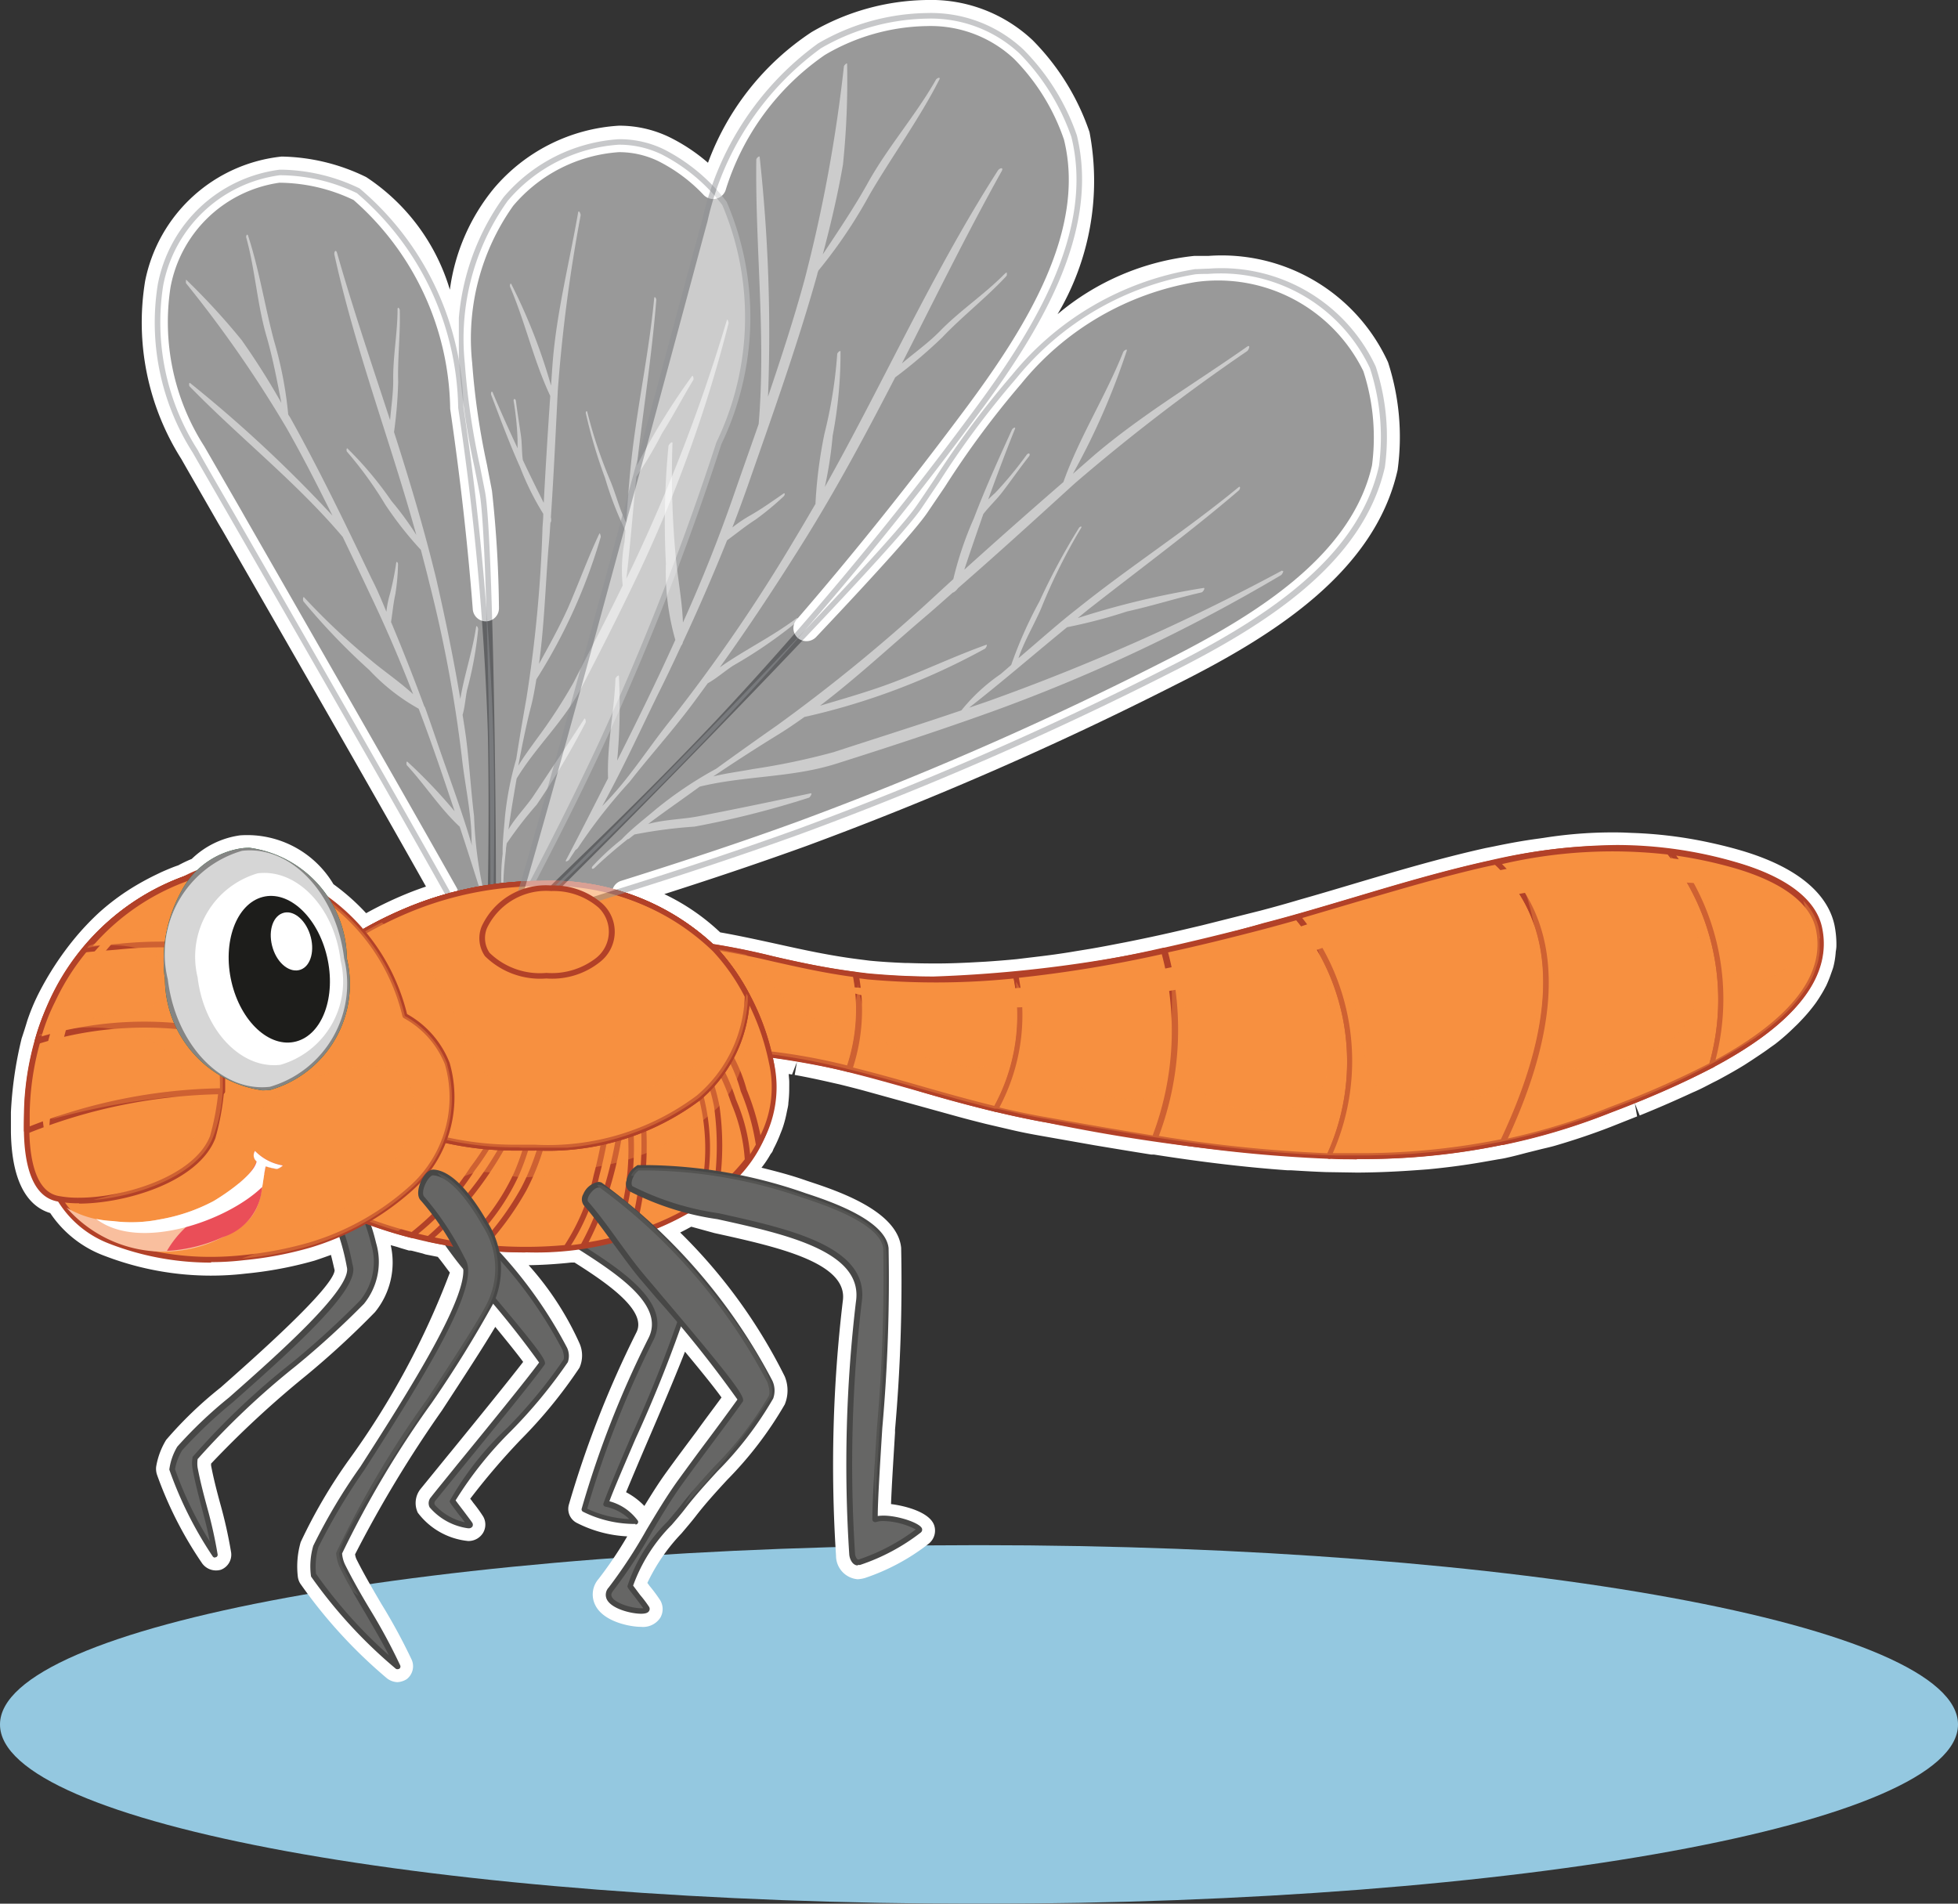
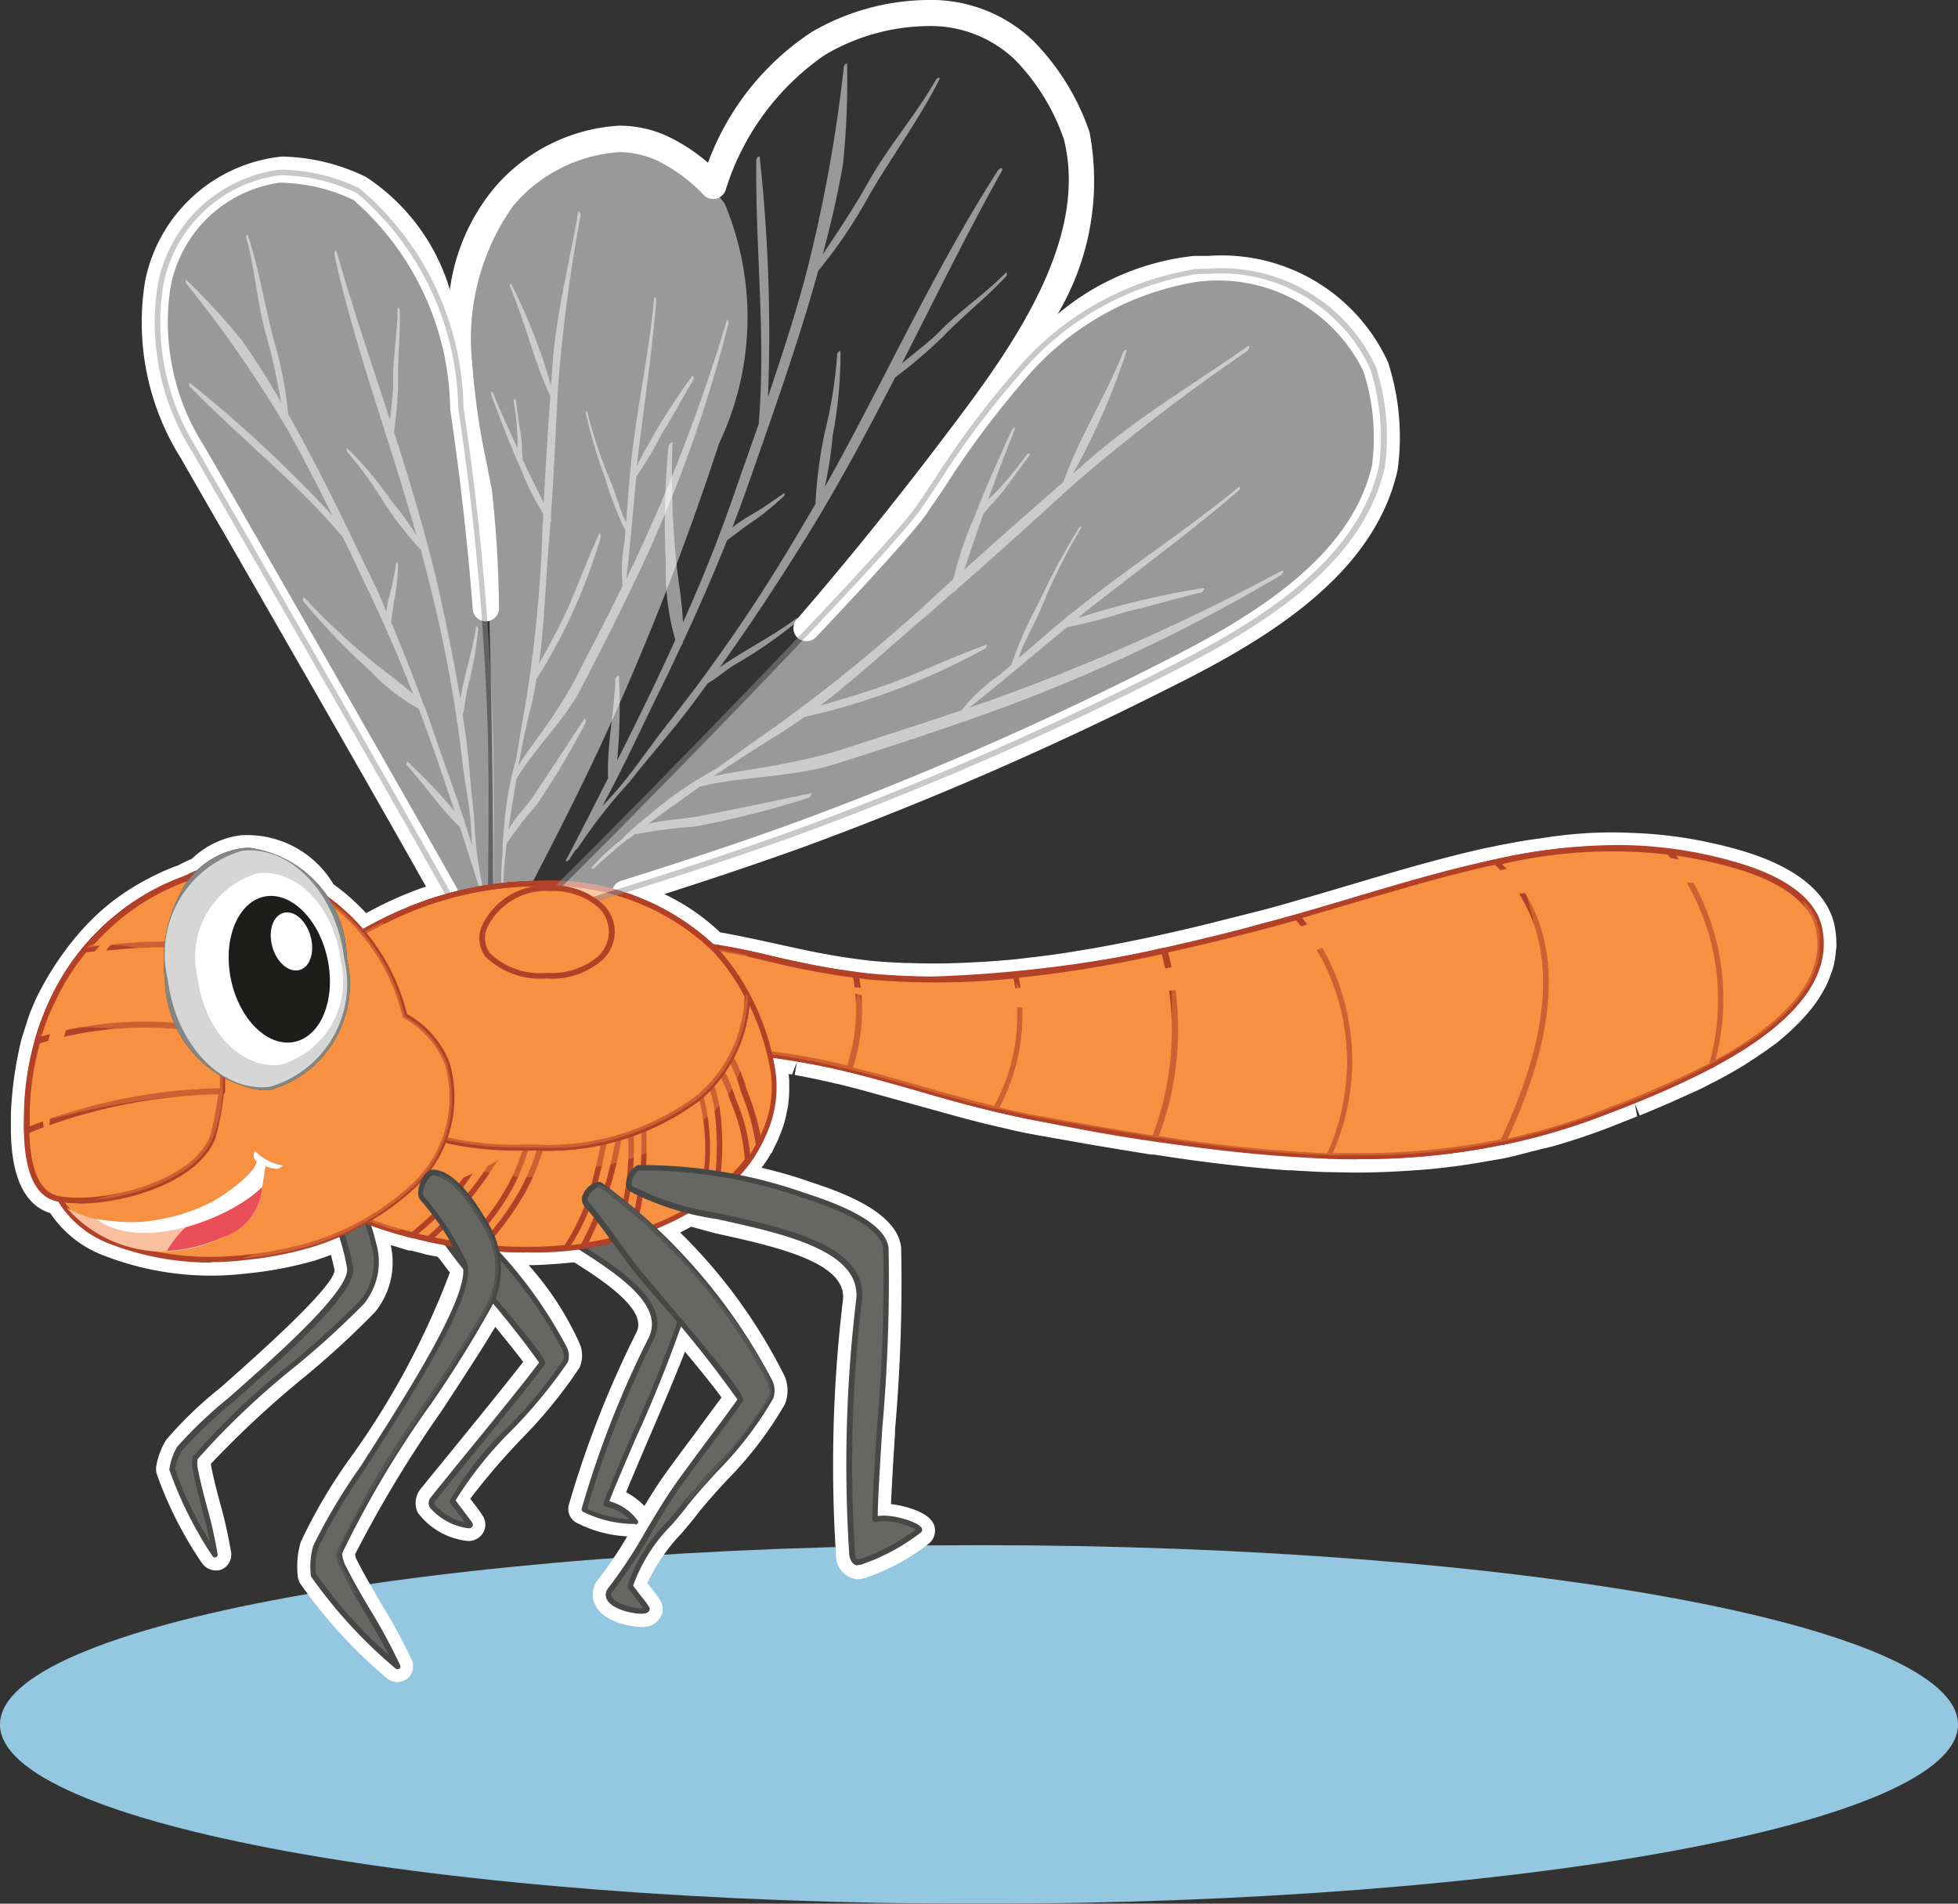
<svg xmlns="http://www.w3.org/2000/svg" id="Group_45529" data-name="Group 45529" width="24.926" height="24.234" viewBox="0 0 24.926 24.234">
  <rect x="0" y="0" width="24.926" height="24.234" fill="#333333" stroke="none" />
  <defs>
    <clipPath id="clip-path">
      <rect id="Rectangle_21574" data-name="Rectangle 21574" width="24.926" height="24.234" fill="none" />
    </clipPath>
    <clipPath id="clip-path-2">
      <rect id="Rectangle_21573" data-name="Rectangle 21573" width="24.926" height="24.234" transform="translate(0 0)" fill="none" />
    </clipPath>
    <clipPath id="clip-path-3">
      <rect id="Rectangle_21543" data-name="Rectangle 21543" width="24.926" height="4.565" transform="translate(0 19.669)" fill="none" />
    </clipPath>
    <clipPath id="clip-path-4">
      <rect id="Rectangle_21544" data-name="Rectangle 21544" width="0.709" height="0.787" transform="translate(0.707 12.221)" fill="none" />
    </clipPath>
    <clipPath id="clip-path-5">
      <rect id="Rectangle_21545" data-name="Rectangle 21545" width="0.469" height="0.918" transform="translate(0.464 13.324)" fill="none" />
    </clipPath>
    <clipPath id="clip-path-6">
      <rect id="Rectangle_21546" data-name="Rectangle 21546" width="0.192" height="0.471" transform="translate(0.516 14.455)" fill="none" />
    </clipPath>
    <clipPath id="clip-path-7">
      <rect id="Rectangle_21547" data-name="Rectangle 21547" width="3.794" height="8.454" transform="translate(2.367 2.983)" fill="none" />
    </clipPath>
    <clipPath id="clip-path-8">
      <rect id="Rectangle_21548" data-name="Rectangle 21548" width="4.344" height="10.219" transform="translate(1.948 2.16)" fill="none" />
    </clipPath>
    <clipPath id="clip-path-9">
      <rect id="Rectangle_21549" data-name="Rectangle 21549" width="3.726" height="10.461" transform="translate(5.841 1.772)" fill="none" />
    </clipPath>
    <clipPath id="clip-path-10">
      <rect id="Rectangle_21550" data-name="Rectangle 21550" width="3.025" height="8.61" transform="translate(6.251 2.684)" fill="none" />
    </clipPath>
    <clipPath id="clip-path-11">
      <rect id="Rectangle_21551" data-name="Rectangle 21551" width="14.845" height="3.825" transform="translate(8.33 10.897)" fill="none" />
    </clipPath>
    <clipPath id="clip-path-12">
      <rect id="Rectangle_21552" data-name="Rectangle 21552" width="1.441" height="2.382" transform="translate(5.418 13.507)" fill="none" />
    </clipPath>
    <clipPath id="clip-path-13">
      <rect id="Rectangle_21553" data-name="Rectangle 21553" width="0.677" height="2.089" transform="translate(7.391 13.801)" fill="none" />
    </clipPath>
    <clipPath id="clip-path-14">
      <rect id="Rectangle_21554" data-name="Rectangle 21554" width="6.499" height="4.728" transform="translate(3.391 11.214)" fill="none" />
    </clipPath>
    <clipPath id="clip-path-15">
      <rect id="Rectangle_21555" data-name="Rectangle 21555" width="0.957" height="2.331" transform="translate(8.599 12.88)" fill="none" />
    </clipPath>
    <clipPath id="clip-path-16">
      <rect id="Rectangle_21556" data-name="Rectangle 21556" width="6.073" height="4.424" transform="translate(3.427 11.249)" fill="none" />
    </clipPath>
    <clipPath id="clip-path-17">
      <rect id="Rectangle_21557" data-name="Rectangle 21557" width="6.057" height="2.867" transform="translate(3.463 11.743)" fill="none" />
    </clipPath>
    <clipPath id="clip-path-18">
      <rect id="Rectangle_21558" data-name="Rectangle 21558" width="5.177" height="5.003" transform="translate(0.58 11.013)" fill="none" />
    </clipPath>
    <clipPath id="clip-path-19">
      <rect id="Rectangle_21559" data-name="Rectangle 21559" width="2.339" height="4.145" transform="translate(0.498 11.129)" fill="none" />
    </clipPath>
    <clipPath id="clip-path-20">
      <rect id="Rectangle_21560" data-name="Rectangle 21560" width="2.076" height="0.616" transform="translate(1.094 14.865)" fill="none" />
    </clipPath>
    <clipPath id="clip-path-21">
      <rect id="Rectangle_21561" data-name="Rectangle 21561" width="1.563" height="0.661" transform="translate(3.6 13.656)" fill="none" />
    </clipPath>
    <clipPath id="clip-path-22">
      <rect id="Rectangle_21562" data-name="Rectangle 21562" width="12.05" height="1.933" transform="translate(10.568 10.897)" fill="none" />
    </clipPath>
    <clipPath id="clip-path-23">
      <rect id="Rectangle_21563" data-name="Rectangle 21563" width="5.615" height="10.163" transform="translate(7.202 0.808)" fill="none" />
    </clipPath>
    <clipPath id="clip-path-24">
-       <rect id="Rectangle_21564" data-name="Rectangle 21564" width="7.331" height="11.693" transform="translate(6.444 0.166)" fill="none" />
-     </clipPath>
+       </clipPath>
    <clipPath id="clip-path-25">
      <rect id="Rectangle_21565" data-name="Rectangle 21565" width="11.05" height="8.35" transform="translate(6.605 3.419)" fill="none" />
    </clipPath>
    <clipPath id="clip-path-26">
      <rect id="Rectangle_21566" data-name="Rectangle 21566" width="8.801" height="6.655" transform="translate(7.537 4.404)" fill="none" />
    </clipPath>
    <clipPath id="clip-path-27">
      <rect id="Rectangle_21567" data-name="Rectangle 21567" width="1.02" height="0.687" transform="translate(6.315 11.516)" fill="none" />
    </clipPath>
    <clipPath id="clip-path-28">
      <rect id="Rectangle_21568" data-name="Rectangle 21568" width="1.518" height="2.929" transform="translate(0.517 11.458)" fill="none" />
    </clipPath>
    <clipPath id="clip-path-29">
      <rect id="Rectangle_21572" data-name="Rectangle 21572" width="7.073" height="5.452" transform="translate(4.215 14.865)" fill="none" />
    </clipPath>
    <clipPath id="clip-path-30">
      <rect id="Rectangle_21569" data-name="Rectangle 21569" width="2.124" height="5.384" transform="translate(4.215 14.933)" fill="none" />
    </clipPath>
    <clipPath id="clip-path-31">
      <rect id="Rectangle_21570" data-name="Rectangle 21570" width="2.225" height="4.096" transform="translate(7.601 15.082)" fill="none" />
    </clipPath>
    <clipPath id="clip-path-32">
-       <rect id="Rectangle_21571" data-name="Rectangle 21571" width="3.257" height="4.247" transform="translate(8.031 14.865)" fill="none" />
-     </clipPath>
+       </clipPath>
  </defs>
  <g id="Group_45528" data-name="Group 45528" clip-path="url(#clip-path)">
    <g id="Group_45527" data-name="Group 45527">
      <g id="Group_45526" data-name="Group 45526" clip-path="url(#clip-path-2)">
        <g id="Group_45438" data-name="Group 45438" opacity="0.9" style="mix-blend-mode: multiply;isolation: isolate">
          <g id="Group_45437" data-name="Group 45437">
            <g id="Group_45436" data-name="Group 45436" clip-path="url(#clip-path-3)">
              <path id="Path_594343" data-name="Path 594343" d="M0,21.953c0,1.26,5.58,2.282,12.462,2.282s12.464-1.022,12.464-2.282S19.345,19.67,12.462,19.67,0,20.692,0,21.953" fill="#9fd8f3" />
            </g>
          </g>
        </g>
        <path id="Path_594344" data-name="Path 594344" d="M4.926,21.365a6.321,6.321,0,0,1-1.105-1.208.224.224,0,0,1-.029-.081,1.113,1.113,0,0,1,.036-.445,6.648,6.648,0,0,1,.62-1.056A10.149,10.149,0,0,0,5.727,16.2c-.052-.067-.1-.136-.154-.2l-.1-.02-.051-.01a.34.34,0,0,1-.038-.012l-.121-.031-.02-.005c-.027-.005-.031,0-.045-.005l-.088-.026-.056-.018-.08-.022a1,1,0,0,1-.2.852,11.028,11.028,0,0,1-.882.812,12.621,12.621,0,0,0-1.205,1.117v.024c.031.164.074.329.117.487a5.778,5.778,0,0,1,.138.618.205.205,0,0,1-.13.222.219.219,0,0,1-.237-.079A4.913,4.913,0,0,1,2,18.777a.24.24,0,0,1-.012-.106.952.952,0,0,1,.127-.341,5.054,5.054,0,0,1,.694-.667c.43-.38,1.434-1.268,1.451-1.492l-.01-.042c-.011-.049-.023-.1-.037-.154-.069.025-.139.05-.209.073a4.919,4.919,0,0,1-.876.165,3.773,3.773,0,0,1-1.789-.223,1.426,1.426,0,0,1-.7-.548c-.234-.07-.489-.313-.5-1.032v-.127c0-.048,0-.092,0-.125a4.925,4.925,0,0,1,.132-.92A.27.27,0,0,1,.282,13.2l.03-.092c.012-.039.024-.076.035-.114a2.6,2.6,0,0,1,.143-.344,3.878,3.878,0,0,1,.457-.7,3.38,3.38,0,0,1,.309-.328,2.981,2.981,0,0,1,.338-.264l.049-.032a3.439,3.439,0,0,1,.335-.187l.077-.037c.077-.034.155-.067.214-.086a1.794,1.794,0,0,1,.172-.082,1.1,1.1,0,0,1,.616-.3,1.277,1.277,0,0,1,1.188.622,2.783,2.783,0,0,1,.416.369,4.814,4.814,0,0,1,.582-.274c.06-.023.118-.044.18-.065C4.7,10,3.538,7.982,2.832,6.752L2.783,6.67c-.245-.427-.419-.728-.474-.826a3.249,3.249,0,0,1-.461-2.269A1.983,1.983,0,0,1,3.586,1.993a2.531,2.531,0,0,1,1.077.262A2.607,2.607,0,0,1,5.727,3.688,2.563,2.563,0,0,1,6.286,2.4a2.264,2.264,0,0,1,1.593-.8,1.463,1.463,0,0,1,.643.146,2.3,2.3,0,0,1,.491.326A3.4,3.4,0,0,1,10.331.409,2.986,2.986,0,0,1,11.8,0a1.884,1.884,0,0,1,1.346.512,3.058,3.058,0,0,1,.724,1.17A3.326,3.326,0,0,1,13.463,4,3.221,3.221,0,0,1,15.2,3.258c.059,0,.12,0,.18,0A2.328,2.328,0,0,1,17.67,4.611a3.082,3.082,0,0,1,.122,1.372C17.5,7.288,16.2,8.1,14.964,8.718a44.172,44.172,0,0,1-4.7,2.052c-.54.195-1.122.393-1.807.612a2.758,2.758,0,0,1,.711.487c.239.042.475.094.71.145.339.075.69.153,1.072.2l.117.015c.143.014.285.023.456.03h.034q.168.006.339.006h.038c.133,0,.263-.005.395-.011l.221-.012c.132-.009.262-.019.394-.032l.149-.018c.11-.013.22-.026.329-.041.083-.012.168-.024.253-.039l.208-.034c.111-.019.223-.04.34-.063l.105-.02c.145-.029.29-.059.44-.092l.04-.009c.159-.035.323-.074.5-.116l.74-.186q.252-.066.5-.14c.216-.061.431-.125.646-.189.555-.165,1.13-.336,1.713-.466l.111-.022c.2-.042.39-.076.572-.1l.063-.009a5.588,5.588,0,0,1,1.007-.068l.117.005a5.5,5.5,0,0,1,.941.113c.142.03.286.064.43.106.884.256,1.144.662,1.206.957a1.242,1.242,0,0,1,.024.266.444.444,0,0,1-.008.068,1.078,1.078,0,0,1-.029.189c-.006.023-.013.043-.029.087a1.61,1.61,0,0,1-.065.162c-.013.023-.025.048-.05.09s-.061.1-.095.145c-.022.03-.045.058-.07.089-.039.047-.081.093-.145.159l-.06.058a2.661,2.661,0,0,1-.23.2l-.065.046c-.071.053-.144.1-.22.151l-.1.065c-.1.062-.208.123-.323.185l-.04.021c-.1.049-.187.1-.3.147l-.063.029c-.218.1-.426.189-.612.264l-.062-.155.029.167-.335.133c-.221.086-.454.165-.71.24-.056.016-.114.029-.169.042l-.2.05c-.086.023-.171.045-.258.064-.03.007-.062.012-.094.017l-.2.035c-.24.042-.469.071-.7.093l-.136.01c-.249.018-.485.029-.734.031h-.038l-.383-.006c-.143-.005-.284-.013-.445-.023l-.047,0c-.516-.037-1.063-.1-1.7-.2l-.035,0c-.234-.037-.468-.076-.726-.119l-.708-.125c-.108-.019-.226-.042-.345-.07l-.33-.077c-.119-.03-.238-.06-.357-.093l-1.2-.332c-.1-.027-.2-.052-.3-.077l-.124-.028c-.149-.034-.3-.066-.45-.093l.028-.164-.062.159-.042-.007c0,.029.005.058.006.089s0,.055,0,.113a1.527,1.527,0,0,1-.011.167c0,.035-.011.07-.021.122a1.5,1.5,0,0,1-.042.166c-.01.033-.023.067-.037.1a1.642,1.642,0,0,1-.088.195l-.014.034a.172.172,0,0,1-.023.032,1.32,1.32,0,0,1-.117.175c.2.049.391.1.574.165l.033.011c.366.121,1.125.374,1.171.844a21.4,21.4,0,0,1-.078,2.317l0,.037c-.022.361-.043.687-.051.908.177.022.489.1.549.269a.213.213,0,0,1-.07.236,2.72,2.72,0,0,1-.811.436.423.423,0,0,1-.092.016.3.3,0,0,1-.276-.3,17.725,17.725,0,0,1,.086-3.241c.074-.49-.835-.69-1.634-.866L8.8,15.616c-.046.025-.092.05-.141.074A6.833,6.833,0,0,1,9.99,17.522a.467.467,0,0,1,0,.357,4.743,4.743,0,0,1-.731.958c-.148.16-.286.313-.406.469-.051.066-.113.138-.177.214a2.388,2.388,0,0,0-.435.631c.014.017.025.035.039.051a1.932,1.932,0,0,1,.127.173.221.221,0,0,1,0,.217.262.262,0,0,1-.245.118c-.148,0-.485-.068-.585-.279A.3.3,0,0,1,7.62,20.1a5.02,5.02,0,0,0,.365-.542,1.577,1.577,0,0,1-.647-.174.2.2,0,0,1-.094-.237A13,13,0,0,1,8.1,16.965c.14-.265-.32-.6-.786-.893l-.042,0-.055.006c-.176.017-.335.026-.487.028a3.856,3.856,0,0,1,.647.994.383.383,0,0,1,0,.311,6.1,6.1,0,0,1-.749.917,8.975,8.975,0,0,0-.642.751c.013.015.025.032.037.049a1.954,1.954,0,0,1,.128.177.207.207,0,0,1,0,.206.217.217,0,0,1-.193.106.915.915,0,0,1-.639-.36.287.287,0,0,1,.033-.3l.346-.425.042-.051c.313-.384.727-.893.92-1.144-.052-.071-.153-.2-.355-.446-.15.253-.39.622-.68,1.066a15.363,15.363,0,0,0-1.105,1.83.242.242,0,0,0,.017.06c.1.2.215.394.317.569a7.344,7.344,0,0,1,.388.715.207.207,0,0,1-.066.246.248.248,0,0,1-.118.037.232.232,0,0,1-.132-.049m-.779-1.641a.767.767,0,0,0-.029.282,5.981,5.981,0,0,0,.408.509c-.095-.161-.2-.34-.287-.523a.641.641,0,0,1-.054-.2.137.137,0,0,1,0-.057,2.45,2.45,0,0,1,.266-.556,3.872,3.872,0,0,0-.307.541m7.052-.26a.157.157,0,0,1-.135-.038.167.167,0,0,1-.056-.127c0-.211.027-.619.056-1.092l0-.037a22.631,22.631,0,0,0,.081-2.263c-.017-.17-.337-.359-.947-.563l-.033-.011a6.938,6.938,0,0,0-.8-.212.167.167,0,0,1-.089-.277c.04-.041.078-.083.128-.144a.137.137,0,0,1,.013-.02,1.8,1.8,0,0,0,.121-.187l.011-.015.011-.025c.027-.051.05-.1.071-.154.009-.028.021-.055.028-.083a1.038,1.038,0,0,0,.036-.148.563.563,0,0,0,.015-.08c0-.043.007-.087.008-.131v-.039c0-.017,0-.034,0-.051a1.636,1.636,0,0,0-.031-.224l-.012-.037a.169.169,0,0,1,.037-.149.164.164,0,0,1,.147-.055l.078.01c.067.008.134.016.2.027l.037.006c.157.027.312.061.466.1l.128.029.31.079,1.2.332c.118.033.234.062.353.091l.032.01.286.066c.117.026.229.048.334.067l.725.126c.237.041.469.08.711.118.648.1,1.186.165,1.693.2l.067,0c.138.009.275.016.444.022l.359.006.036,0c.227,0,.452-.01.692-.028l.132-.01c.223-.02.446-.049.676-.089l.282-.05c.08-.017.16-.039.239-.059l.206-.053c.05-.012.1-.023.153-.039.247-.071.471-.146.682-.23l.334-.13.031-.014c.18-.072.386-.158.6-.257l.077-.035c.088-.043.177-.087.266-.134l.077.148-.027-.173c.1-.053.2-.111.294-.17l.1-.059c.07-.046.137-.092.2-.141l.058-.042c.074-.057.141-.115.206-.176l.068-.068c.037-.039.074-.078.107-.118.021-.025.039-.05.058-.073s.052-.078.087-.137a.491.491,0,0,0,.028-.05.71.71,0,0,0,.047-.12l.023-.062a.921.921,0,0,0,.021-.135c0-.005.006-.045.006-.049a.847.847,0,0,0-.017-.189c-.062-.292-.408-.543-.972-.707-.138-.039-.272-.072-.412-.1a4.948,4.948,0,0,0-.881-.106l-.12-.005a5.3,5.3,0,0,0-.971.069L19.637,11c-.176.025-.36.059-.564.1l-.1.02c-.57.127-1.137.3-1.688.459q-.326.1-.65.191c-.17.048-.342.1-.512.141l-.746.189c-.174.042-.34.08-.5.116l-.038.009-.456.1-.1.02c-.118.022-.232.044-.348.063l-.21.036c-.087.013-.172.027-.259.039l-.338.043-.154.017c-.133.014-.268.023-.4.033l-.23.013c-.134.006-.27.01-.406.012h-.041c-.118,0-.235,0-.377-.008h-.035c-.151-.007-.3-.017-.448-.031l-.159-.02c-.366-.046-.741-.129-1.071-.2-.246-.054-.494-.107-.747-.151a.163.163,0,0,1-.089-.046,2.487,2.487,0,0,0-1.062-.614.168.168,0,0,1-.118-.159.165.165,0,0,1,.117-.159c.882-.277,1.595-.516,2.242-.752A43.332,43.332,0,0,0,14.815,8.42c1.163-.584,2.389-1.34,2.651-2.495a2.734,2.734,0,0,0-.11-1.2A2.06,2.06,0,0,0,15.223,3.59,3.632,3.632,0,0,0,13,4.886a11.506,11.506,0,0,0-.97,1.309l-.23.339c-.138.2-.612.731-1.412,1.577a.171.171,0,0,1-.234.009.168.168,0,0,1-.013-.232c.719-.831,1.424-1.711,2.155-2.692.777-1.044,1.533-2.268,1.249-3.418A2.7,2.7,0,0,0,12.911.751,1.553,1.553,0,0,0,11.8.332,2.631,2.631,0,0,0,10.5.7,3.256,3.256,0,0,0,9.236,2.425a.168.168,0,0,1-.123.105.17.17,0,0,1-.154-.047,2.071,2.071,0,0,0-.581-.433,1.15,1.15,0,0,0-.5-.113,1.934,1.934,0,0,0-1.345.683,2.922,2.922,0,0,0-.522,2A9.292,9.292,0,0,0,6.2,5.92c.02.11.043.22.063.329a14.785,14.785,0,0,1,.089,1.494.167.167,0,0,1-.333.018c-.066-.85-.161-1.686-.288-2.555a3.6,3.6,0,0,0-1.23-2.66,2.219,2.219,0,0,0-.944-.22A1.647,1.647,0,0,0,2.17,3.661,2.926,2.926,0,0,0,2.6,5.681l.474.822.047.083C3.861,7.877,5.1,10.035,5.813,11.3a.166.166,0,0,1-.1.241,3.535,3.535,0,0,0-.352.116,4.853,4.853,0,0,0-.655.319.166.166,0,0,1-.209-.037,2.535,2.535,0,0,0-.471-.434.164.164,0,0,1-.042-.045.951.951,0,0,0-.889-.5.786.786,0,0,0-.45.23.15.15,0,0,1-.054.034,1.628,1.628,0,0,0-.185.085c-.072.028-.146.057-.215.088l-.09.043a3.023,3.023,0,0,0-.278.158l-.09-.14.047.166a2.745,2.745,0,0,0-.585.539,3.572,3.572,0,0,0-.41.632,2.292,2.292,0,0,0-.123.3c-.014.034-.022.067-.033.1l-.019.055a.142.142,0,0,1,0,.036,4.412,4.412,0,0,0-.131.884c0,.029,0,.07,0,.115v.1c0,.255.043.691.3.741a.165.165,0,0,1,.112.08,1.086,1.086,0,0,0,.572.468,3.435,3.435,0,0,0,1.633.2A4.437,4.437,0,0,0,3.9,15.73c.122-.039.241-.082.357-.132a.161.161,0,0,1,.134,0,.166.166,0,0,1,.089.1c.036.119.065.241.09.351l.01.041c.036.153-.064.351-.312.634a2.638,2.638,0,0,0,.238-.235.684.684,0,0,0,.122-.63c-.017-.068-.037-.142-.062-.213a.168.168,0,0,1,.039-.173.17.17,0,0,1,.175-.037c.061.022.123.044.188.063s.11.034.174.052l.058.017.044.014a.184.184,0,0,1,.041,0l.054.015.155.039.007,0,.033.006.161.033a.171.171,0,0,1,.105.066c.067.095.137.191.213.283a.161.161,0,0,1,.039.087,4.145,4.145,0,0,1-.79,1.774c.03-.044.059-.09.089-.135.348-.533.677-1.036.767-1.235a.168.168,0,0,1,.129-.1.17.17,0,0,1,.15.057,4.818,4.818,0,0,1,.614.792.171.171,0,0,1,.012.077.957.957,0,0,0,.051-.082.144.144,0,0,0-.013-.067,4.686,4.686,0,0,0-.832-1.17.167.167,0,0,1,.133-.279l.085.007a4.284,4.284,0,0,0,.742-.017l.05-.005c.032,0,.061-.005.091-.009a.168.168,0,0,1,.109.024c.5.315,1.256.79.952,1.362a10.742,10.742,0,0,0-.666,1.613c.06-.141.13-.309.208-.487.2-.464.447-1.041.576-1.407a.164.164,0,0,1,.127-.107.168.168,0,0,1,.157.056,5.179,5.179,0,0,1,.748.973.169.169,0,0,1-.024.149c-.125.176-.254.35-.392.536-.054.069-.106.14-.156.209.013-.015.029-.031.044-.047a4.454,4.454,0,0,0,.676-.879.243.243,0,0,0-.019-.105,7.081,7.081,0,0,0-1.414-1.872.167.167,0,0,1,.053-.272,3.133,3.133,0,0,0,.381-.186.172.172,0,0,1,.122-.018l.35.079c.943.208,2.011.443,1.892,1.24a16.98,16.98,0,0,0-.082,3.138,2.463,2.463,0,0,0,.479-.239.68.68,0,0,0-.257-.032m-2.474-2.24c-.137.351-.324.788-.482,1.155-.106.247-.2.471-.268.634a.9.9,0,0,1,.233.175c.089-.145.179-.29.28-.429.123-.171.25-.34.388-.525.1-.14.209-.283.314-.427-.057-.081-.185-.246-.465-.583m-6.4,1.468c.019.052.038.105.059.158-.01-.045-.02-.09-.028-.134a.44.44,0,0,1,0-.116.7.7,0,0,0-.027.092" fill="#fff" />
        <g id="Group_45441" data-name="Group 45441" style="mix-blend-mode: screen;isolation: isolate">
          <g id="Group_45440" data-name="Group 45440">
            <g id="Group_45439" data-name="Group 45439" clip-path="url(#clip-path-4)">
              <path id="Path_594345" data-name="Path 594345" d="M1.147,12.258a3.881,3.881,0,0,0-.44.75l.4-.13a6.46,6.46,0,0,1,.31-.657c-.09.011-.18.023-.269.037" fill="#f79040" />
            </g>
          </g>
        </g>
        <g id="Group_45444" data-name="Group 45444" style="mix-blend-mode: screen;isolation: isolate">
          <g id="Group_45443" data-name="Group 45443">
            <g id="Group_45442" data-name="Group 45442" clip-path="url(#clip-path-5)">
              <path id="Path_594346" data-name="Path 594346" d="M.557,13.413a2.336,2.336,0,0,0-.085.829c.081-.035.16-.087.236-.122a6.53,6.53,0,0,1,.225-.8c-.126.027-.251.055-.376.089" fill="#f79040" />
            </g>
          </g>
        </g>
        <g id="Group_45447" data-name="Group 45447" style="mix-blend-mode: screen;isolation: isolate">
          <g id="Group_45446" data-name="Group 45446">
            <g id="Group_45445" data-name="Group 45445" clip-path="url(#clip-path-6)">
              <path id="Path_594347" data-name="Path 594347" d="M.663,14.455l-.148.068a2,2,0,0,0,.139.382.035.035,0,0,0,.054.014,1.334,1.334,0,0,1-.045-.464" fill="#f79040" />
            </g>
          </g>
        </g>
        <g id="Group_45450" data-name="Group 45450" opacity="0.5">
          <g id="Group_45449" data-name="Group 45449">
            <g id="Group_45448" data-name="Group 45448" clip-path="url(#clip-path-7)">
              <path id="Path_594348" data-name="Path 594348" d="M5.061,3.939c0,.3-.06.6-.055.9,0,.172-.026.34-.04.51-.232-.71-.472-1.415-.676-2.132-.016-.049-.04-.009-.033.024C4.522,4.451,4.969,5.615,5.3,6.81a3.937,3.937,0,0,0-.317-.433,4.552,4.552,0,0,0-.559-.667c-.015-.013-.015.033-.006.041a4.868,4.868,0,0,1,.487.673A4.564,4.564,0,0,0,5.358,7c.037.143.075.285.109.427a17.145,17.145,0,0,1,.411,2.2c.036.338.116.686.125,1.025,0,.038,0,.075.005.113-.12-.416-.274-.828-.413-1.229-.059-.172-.118-.345-.18-.518A.072.072,0,0,0,5.4,8.989l0,0q-.2-.543-.422-1.071c.019-.119.029-.238.055-.355a2.724,2.724,0,0,0,.034-.382c0-.016-.017-.043-.023-.016a3.546,3.546,0,0,1-.081.4,1.258,1.258,0,0,0-.044.223C4.858,7.64,4.8,7.5,4.73,7.366,4.4,6.675,4.064,5.977,3.69,5.308a.2.2,0,0,1-.021-.033,4.987,4.987,0,0,0-.18-.935C3.371,3.9,3.3,3.433,3.158,3c-.012-.033-.03.007-.023.025.115.416.139.854.261,1.267.078.271.132.557.186.837a9.417,9.417,0,0,0-.506-.8,8.8,8.8,0,0,0-.7-.763c-.014-.016-.014.033-.006.042A15.321,15.321,0,0,1,3.644,5.442c.209.365.4.743.589,1.123A16.841,16.841,0,0,0,2.421,4.877c-.017-.014-.017.034-.006.043.635.652,1.36,1.219,1.948,1.915.116.242.232.483.345.724.2.417.383.844.551,1.278-.168-.155-.368-.29-.537-.432a8.717,8.717,0,0,1-.85-.8c-.017-.018-.018.04-.008.052a8.358,8.358,0,0,0,.84.875,2.557,2.557,0,0,0,.626.49c.164.431.312.868.458,1.306a6.648,6.648,0,0,0-.6-.63c-.017-.014-.017.034-.008.044.231.25.423.551.672.782h0c.1.3.194.6.289.9.011.031.024-.007.02-.022a1.029,1.029,0,0,0-.026-.12.07.07,0,0,0,0-.037,5.147,5.147,0,0,1-.1-.855c-.04-.327-.059-.656-.1-.982-.013-.1-.029-.2-.046-.308.03-.1.037-.225.058-.32a4.641,4.641,0,0,0,.14-.771c0-.021-.023-.061-.027-.022-.046.311-.15.606-.2.911-.086-.513-.19-1.02-.307-1.53C5.4,6.737,5.214,6.117,5.016,5.5a5.658,5.658,0,0,0,.053-.638c-.009-.3.029-.607.02-.911,0-.026-.028-.052-.028-.013" fill="#fff" />
            </g>
          </g>
        </g>
        <g id="Group_45453" data-name="Group 45453" opacity="0.5">
          <g id="Group_45452" data-name="Group 45452">
            <g id="Group_45451" data-name="Group 45451" clip-path="url(#clip-path-8)">
              <path id="Path_594349" data-name="Path 594349" d="M6.248,11.37c.012-.686.015-1.372-.005-2.057a35.457,35.457,0,0,0-.377-4.126,3.743,3.743,0,0,0-1.3-2.758,2.314,2.314,0,0,0-1-.234A1.768,1.768,0,0,0,2.044,3.628a3,3,0,0,0,.441,2.119c.274.483,3.548,6.142,3.739,6.6.015-.326.018-.651.024-.974" fill="#fff" />
              <path id="Path_594350" data-name="Path 594350" d="M6.224,12.379a.04.04,0,0,1-.034-.022c-.15-.362-2.252-4.014-3.262-5.77-.245-.425-.419-.727-.474-.824a3.074,3.074,0,0,1-.445-2.144A1.814,1.814,0,0,1,3.56,2.16h.026a2.361,2.361,0,0,1,.991.238A3.721,3.721,0,0,1,5.9,5.182a35.515,35.515,0,0,1,.378,4.131c.017.6.018,1.254.005,2.057l-.005.191c0,.256-.007.523-.02.784a.034.034,0,0,1-.028.034ZM3.586,2.231H3.561A1.745,1.745,0,0,0,2.077,3.637a3.017,3.017,0,0,0,.44,2.092c.053.1.226.4.472.823.938,1.631,2.818,4.9,3.206,5.65.008-.216.011-.431.015-.642l0-.191c.013-.8.013-1.454,0-2.054a35.142,35.142,0,0,0-.377-4.122A3.668,3.668,0,0,0,4.544,2.459a2.286,2.286,0,0,0-.958-.228" fill="#909295" />
            </g>
          </g>
        </g>
        <g id="Group_45456" data-name="Group 45456" opacity="0.5">
          <g id="Group_45455" data-name="Group 45455">
            <g id="Group_45454" data-name="Group 45454" clip-path="url(#clip-path-9)">
              <path id="Path_594351" data-name="Path 594351" d="M6.723,11.338c.318-.607.628-1.218.919-1.839A35.609,35.609,0,0,0,9.155,5.642a3.741,3.741,0,0,0,.07-3.051,2.284,2.284,0,0,0-.79-.658,1.769,1.769,0,0,0-2,.6,3.011,3.011,0,0,0-.556,2.092A12.82,12.82,0,0,0,6.14,6.274c.119.627.159,5.432.125,5.923.159-.282.309-.572.458-.859" fill="#fff" />
-               <path id="Path_594352" data-name="Path 594352" d="M6.265,12.233h-.01a.034.034,0,0,1-.024-.037c.036-.524-.009-5.3-.125-5.914-.021-.11-.043-.219-.065-.329a9.436,9.436,0,0,1-.194-1.326A3.069,3.069,0,0,1,6.411,2.51a2.1,2.1,0,0,1,1.468-.738A1.291,1.291,0,0,1,8.45,1.9a2.337,2.337,0,0,1,.8.668,3.723,3.723,0,0,1-.066,3.084,34.925,34.925,0,0,1-1.513,3.86c-.253.544-.546,1.129-.919,1.841l-.088.167c-.119.229-.243.466-.371.694a.038.038,0,0,1-.031.018M7.879,1.842a2.03,2.03,0,0,0-1.416.715,3.022,3.022,0,0,0-.546,2.066,9.383,9.383,0,0,0,.194,1.316c.021.109.044.219.065.329.108.579.155,4.815.131,5.783.1-.187.2-.377.3-.563l.087-.166c.373-.713.664-1.3.916-1.838A35.068,35.068,0,0,0,9.12,5.631,3.661,3.661,0,0,0,9.195,2.61a2.277,2.277,0,0,0-.775-.646,1.249,1.249,0,0,0-.541-.122" fill="#909295" />
            </g>
          </g>
        </g>
        <g id="Group_45459" data-name="Group 45459" opacity="0.5">
          <g id="Group_45458" data-name="Group 45458">
            <g id="Group_45457" data-name="Group 45457" clip-path="url(#clip-path-10)">
              <path id="Path_594353" data-name="Path 594353" d="M9.252,4.079a21.843,21.843,0,0,1-1.2,3.127c-.026.054-.052.108-.079.162.053-.434.084-.87.128-1.3a5.1,5.1,0,0,0,.326-.55c.142-.223.264-.459.4-.683.007-.013-.006-.066-.018-.046a8.76,8.76,0,0,0-.7,1.136c.008-.067.013-.133.022-.2.078-.633.173-1.272.224-1.908,0-.019-.024-.054-.027-.02-.065.688-.215,1.37-.29,2.057-.029.265-.047.531-.067.8-.082-.166-.13-.361-.2-.53a6.009,6.009,0,0,1-.294-.876c-.006-.03-.023-.006-.019.014a6.389,6.389,0,0,0,.245.824,4.316,4.316,0,0,0,.259.67c-.005.048-.007.1-.012.143a1.947,1.947,0,0,0-.023.554c-.2.415-.417.825-.627,1.238a6.867,6.867,0,0,1-.467.716c-.072.1-.164.223-.235.341.049-.259.1-.518.166-.77.027-.11.046-.219.064-.33a7.079,7.079,0,0,0,.82-1.813c0-.012-.01-.059-.019-.04-.147.311-.263.635-.4.948-.109.241-.239.475-.367.708.066-.488.082-.988.12-1.473.011-.108.018-.217.025-.325.013-.007.011-.053.006-.069.036-.537.061-1.077.088-1.612a19.994,19.994,0,0,1,.291-2.231c0-.024-.026-.077-.033-.032-.111.636-.271,1.258-.323,1.9-.008.1-.014.2-.021.3a7.221,7.221,0,0,0-.505-1.291c-.014-.027-.023.023-.016.034.194.453.3.941.511,1.388-.031.454-.059.907-.083,1.362-.09-.181-.18-.362-.266-.546-.015-.1-.009-.2-.024-.308-.021-.147-.045-.293-.064-.442-.005-.036-.034-.034-.029,0a3.739,3.739,0,0,1,.05.5c0,.031,0,.064,0,.1-.11-.235-.217-.471-.317-.71-.015-.031-.025.012-.02.028.118.311.234.622.37.925a3.509,3.509,0,0,0,.294.592c0,.061-.007.123-.01.184A17.168,17.168,0,0,1,6.7,8.9c-.045.252-.088.507-.128.762a4.094,4.094,0,0,0-.144.738c-.012.159-.032.309-.029.469a2.55,2.55,0,0,0-.016.408c0,.026.025.023.025,0,0-.151.016-.3.033-.456l0-.007c0-.024.007-.05.009-.076a4.962,4.962,0,0,1,.382-.494,9.947,9.947,0,0,0,.624-1.048c.006-.013-.007-.064-.018-.045-.214.331-.432.657-.649.984-.09.133-.229.274-.317.425l.005-.03c.029-.207.065-.414.1-.619.247-.408.608-.735.829-1.164.256-.494.507-.991.745-1.494A17.448,17.448,0,0,0,9.275,4.115c0-.015-.014-.066-.023-.036" fill="#fff" />
            </g>
          </g>
        </g>
        <path id="Path_594354" data-name="Path 594354" d="M4.76,15.833c-.042-.174-.154-.564-.352-.63-.074-.025-.21.15-.174.215a3.033,3.033,0,0,1,.225.707c.1.433-1.994,2.031-2.17,2.312a.706.706,0,0,0-.1.266,4.843,4.843,0,0,0,.548,1.09c-.056-.377-.186-.728-.252-1.1a.4.4,0,0,1,0-.129c.172-.327,1.88-1.683,2.124-1.988a.811.811,0,0,0,.147-.743" fill="#666665" />
        <path id="Path_594355" data-name="Path 594355" d="M2.739,19.829a.038.038,0,0,1-.031-.016,4.886,4.886,0,0,1-.551-1.1.026.026,0,0,1,0-.017.759.759,0,0,1,.1-.28,5.557,5.557,0,0,1,.659-.626c.625-.552,1.568-1.388,1.5-1.658l-.008-.042a2.921,2.921,0,0,0-.21-.656.141.141,0,0,1,.021-.142c.041-.071.128-.146.192-.125.2.066.314.394.377.657a.847.847,0,0,1-.154.773,11.081,11.081,0,0,1-.865.79,10.092,10.092,0,0,0-1.253,1.187.385.385,0,0,0,0,.111c.032.169.076.337.12.5a5.714,5.714,0,0,1,.134.6.033.033,0,0,1-.021.039l-.014,0M2.227,18.7a4.659,4.659,0,0,0,.444.924c-.027-.142-.064-.282-.1-.419-.043-.164-.088-.334-.12-.506a.4.4,0,0,1,0-.141l0-.01A9.386,9.386,0,0,1,3.73,17.336a11.166,11.166,0,0,0,.855-.782.774.774,0,0,0,.141-.712c-.082-.342-.2-.563-.329-.6h0a.18.18,0,0,0-.108.093.094.094,0,0,0-.023.072,2.766,2.766,0,0,1,.218.674l.01.041c.066.289-.654.954-1.529,1.728a5.98,5.98,0,0,0-.645.611.677.677,0,0,0-.092.244" fill="#474746" />
        <path id="Path_594356" data-name="Path 594356" d="M5.522,15.232c-.07-.034-.2.121-.145.181.2.229.357.488.552.72A11.34,11.34,0,0,1,6.9,17.355c-.195.274-1.136,1.414-1.386,1.728-.138.172.506.4.463.321-.01-.02-.219-.293-.219-.3.05-.272,1.243-1.39,1.445-1.783.138-.271-1.169-1.843-1.679-2.091" fill="#666665" />
        <path id="Path_594357" data-name="Path 594357" d="M5.958,19.455h0a.784.784,0,0,1-.488-.266.114.114,0,0,1,.015-.128c.069-.089.195-.241.341-.423.376-.459.886-1.086,1.037-1.293a11.9,11.9,0,0,0-.8-.995c-.066-.077-.124-.143-.165-.193-.093-.112-.178-.229-.26-.344s-.186-.257-.291-.377a.105.105,0,0,1-.006-.12c.033-.074.128-.148.194-.116a5.705,5.705,0,0,1,1.684,1.957.246.246,0,0,1,.01.183,6.348,6.348,0,0,1-.726.879A4.788,4.788,0,0,0,5.8,19.1c.017.024.062.083.1.133.082.109.108.144.114.155a.048.048,0,0,1,0,.045.054.054,0,0,1-.05.022m-.452-4.191a.138.138,0,0,0-.1.081c-.009.02-.011.037-.005.043.107.124.2.256.294.384.082.113.166.23.258.339.042.049.1.116.162.193.819.964.841,1.028.809,1.072-.141.2-.664.839-1.046,1.307l-.342.422a.046.046,0,0,0-.005.054.731.731,0,0,0,.38.22c-.02-.03-.051-.069-.077-.1-.117-.156-.117-.156-.114-.174a3.908,3.908,0,0,1,.733-.93,6.2,6.2,0,0,0,.713-.864c.008-.012.015-.046-.012-.128a5.582,5.582,0,0,0-1.651-1.915" fill="#474746" />
        <path id="Path_594358" data-name="Path 594358" d="M8.11,15.874a4.763,4.763,0,0,0-1.434-.792l0,0c-.056-.006-.172.11-.135.166.317.472,2.124,1.092,1.741,1.809a12.7,12.7,0,0,0-.843,2.154,1.463,1.463,0,0,0,.654.152.639.639,0,0,0-.378-.233c.128-.373.881-2.009,1-2.482.065-.269-.436-.646-.6-.778" fill="#666665" />
        <path id="Path_594359" data-name="Path 594359" d="M8.091,19.4h0a1.476,1.476,0,0,1-.67-.156.034.034,0,0,1-.015-.042,12.57,12.57,0,0,1,.845-2.159c.233-.439-.428-.851-1.01-1.218a2.71,2.71,0,0,1-.73-.554.1.1,0,0,1,0-.105.237.237,0,0,1,.15-.118.042.042,0,0,1,.025,0,4.868,4.868,0,0,1,1.444.8l.021.018c.2.155.661.517.594.8a17.028,17.028,0,0,1-.656,1.653c-.145.339-.274.636-.331.792a.655.655,0,0,1,.363.249.033.033,0,0,1-.032.047m-.612-.2a1.407,1.407,0,0,0,.535.131.62.62,0,0,0-.3-.157.045.045,0,0,1-.028-.016.034.034,0,0,1,0-.031c.05-.144.187-.466.346-.838a16.605,16.605,0,0,0,.652-1.642c.059-.236-.4-.591-.567-.725L8.087,15.9a4.8,4.8,0,0,0-1.408-.782.009.009,0,0,1-.009,0,.16.16,0,0,0-.094.08c-.009.017-.01.028-.007.032a2.709,2.709,0,0,0,.707.535c.609.381,1.3.813,1.035,1.309a12.826,12.826,0,0,0-.832,2.12" fill="#474746" />
        <path id="Path_594360" data-name="Path 594360" d="M23.155,11.821c-.08-.375-.5-.641-1.066-.806A6,6,0,0,0,18.949,11c-.968.215-1.9.542-2.856.793a14.547,14.547,0,0,1-5.046.641c-.86-.082-1.683-.384-2.542-.446-.043,0-.12.113-.072.118a1.986,1.986,0,0,1,.218.038c-.083,0-.157.106-.177.176a2.282,2.282,0,0,0-.11,1.1c.021.077.16.088.218.077A3.57,3.57,0,0,1,9.606,13.4c1.241.109,2.436.627,3.66.844,2.468.436,4.764.852,7.166-.091.82-.321,2.979-1.117,2.723-2.333" fill="#f79040" />
        <path id="Path_594361" data-name="Path 594361" d="M17.271,14.758h0a22.86,22.86,0,0,1-3.954-.469l-.057-.01a15.577,15.577,0,0,1-1.546-.383,11.41,11.41,0,0,0-2.111-.46c-.064-.005-.132-.008-.2-.008a4.187,4.187,0,0,0-.815.1.364.364,0,0,1-.051,0c-.087,0-.187-.028-.208-.107a2.33,2.33,0,0,1,.112-1.118.319.319,0,0,1,.1-.154c-.039-.006-.074-.012-.109-.016a.052.052,0,0,1-.046-.057c0-.048.063-.132.121-.132a9.021,9.021,0,0,1,1.334.229,9.928,9.928,0,0,0,1.211.218c.271.025.553.04.835.04a16.886,16.886,0,0,0,4.2-.681c.39-.1.783-.219,1.162-.331.551-.165,1.122-.334,1.7-.462a7.465,7.465,0,0,1,1.627-.2,5.422,5.422,0,0,1,1.53.22c.637.185,1.015.472,1.09.832.254,1.2-1.783,2-2.652,2.339l-.089.034a8.544,8.544,0,0,1-3.176.572M9.4,13.357c.07,0,.139,0,.208.009a11.457,11.457,0,0,1,2.122.462c.5.142,1.024.29,1.54.382l.056.009a22.683,22.683,0,0,0,3.942.468,8.438,8.438,0,0,0,3.15-.567l.087-.033c.856-.334,2.852-1.114,2.611-2.259-.089-.421-.615-.657-1.038-.779a5.4,5.4,0,0,0-1.513-.217,7.318,7.318,0,0,0-1.611.2c-.573.128-1.141.3-1.691.46-.381.114-.774.23-1.166.333a16.985,16.985,0,0,1-4.216.682c-.284,0-.568-.014-.84-.039a10.272,10.272,0,0,1-1.222-.22A9.122,9.122,0,0,0,8.5,12.02a.111.111,0,0,0-.046.051,1.993,1.993,0,0,1,.2.035.036.036,0,0,1,.027.038.034.034,0,0,1-.035.032c-.062,0-.127.09-.142.15A2.294,2.294,0,0,0,8.4,13.407c.011.036.078.055.141.055l.037,0a4.141,4.141,0,0,1,.829-.1" fill="#b24128" />
-         <path id="Path_594362" data-name="Path 594362" d="M10.892,12.412c-.8-.1-1.579-.37-2.388-.427-.042,0-.119.113-.07.118a1.969,1.969,0,0,1,.217.038c-.082,0-.156.106-.177.175a2.284,2.284,0,0,0-.109,1.1c.02.078.159.088.217.078A3.535,3.535,0,0,1,9.606,13.4a7.773,7.773,0,0,1,1.2.212,2.352,2.352,0,0,0,.086-1.2" fill="#f79040" />
        <path id="Path_594363" data-name="Path 594363" d="M10.805,13.649l-.007,0a7.762,7.762,0,0,0-1.2-.211c-.064-.005-.132-.008-.2-.008a4.187,4.187,0,0,0-.815.1.364.364,0,0,1-.051,0c-.087,0-.187-.028-.208-.107a2.33,2.33,0,0,1,.112-1.118.319.319,0,0,1,.1-.154c-.039-.006-.074-.012-.109-.016a.052.052,0,0,1-.046-.057c0-.048.063-.132.121-.132a9.278,9.278,0,0,1,1.335.227c.345.077.7.156,1.058.2a.036.036,0,0,1,.03.03,2.387,2.387,0,0,1-.088,1.22.038.038,0,0,1-.034.023m-1.4-.292c.07,0,.139,0,.208.009a7.708,7.708,0,0,1,1.173.2,2.285,2.285,0,0,0,.076-1.127c-.349-.046-.7-.124-1.036-.2A9.262,9.262,0,0,0,8.5,12.02a.111.111,0,0,0-.046.051,1.993,1.993,0,0,1,.2.035.036.036,0,0,1,.027.038.034.034,0,0,1-.035.032c-.062,0-.127.09-.142.15A2.294,2.294,0,0,0,8.4,13.407c.011.036.078.055.141.055l.037,0a4.141,4.141,0,0,1,.829-.1" fill="#b24128" />
        <path id="Path_594364" data-name="Path 594364" d="M12.93,12.416a9.705,9.705,0,0,1-1.883.015c-.052-.005-.1-.013-.154-.019a2.363,2.363,0,0,1-.087,1.2c.626.153,1.247.354,1.87.506a2.435,2.435,0,0,0,.254-1.7" fill="#f79040" />
        <path id="Path_594365" data-name="Path 594365" d="M12.676,14.154h-.007c-.32-.078-.642-.169-.955-.257s-.61-.173-.916-.249a.036.036,0,0,1-.022-.018.035.035,0,0,1,0-.028,2.3,2.3,0,0,0,.086-1.184.031.031,0,0,1,.009-.03.037.037,0,0,1,.03-.011l.052.007c.033,0,.067.01.1.013a9.613,9.613,0,0,0,1.877-.016.034.034,0,0,1,.038.027,2.472,2.472,0,0,1-.257,1.728.036.036,0,0,1-.032.019m-1.822-.566c.294.073.592.157.88.24s.615.174.924.25a2.4,2.4,0,0,0,.245-1.623,9.743,9.743,0,0,1-1.86.012l-.1-.013h-.006a2.391,2.391,0,0,1-.081,1.135" fill="#b24128" />
        <path id="Path_594366" data-name="Path 594366" d="M14.819,12.1a15.889,15.889,0,0,1-1.89.316,2.433,2.433,0,0,1-.254,1.7c.2.046.394.09.591.125.485.085.962.169,1.435.243a3.824,3.824,0,0,0,.118-2.388" fill="#f79040" />
        <path id="Path_594367" data-name="Path 594367" d="M14.7,14.523h0c-.477-.074-.965-.16-1.439-.244-.18-.032-.375-.074-.592-.126a.037.037,0,0,1-.024-.02.036.036,0,0,1,0-.032,2.414,2.414,0,0,0,.252-1.677.028.028,0,0,1,0-.028.043.043,0,0,1,.025-.016,15.632,15.632,0,0,0,1.885-.315.035.035,0,0,1,.042.025,3.84,3.84,0,0,1-.118,2.41.038.038,0,0,1-.035.023M12.729,14.1c.2.047.376.084.545.114.463.082.94.166,1.4.24a3.776,3.776,0,0,0,.116-2.307,16.391,16.391,0,0,1-1.82.3,2.5,2.5,0,0,1-.246,1.648" fill="#b24128" />
        <path id="Path_594368" data-name="Path 594368" d="M16.515,11.674c-.141.039-.281.078-.422.115-.421.11-.846.216-1.273.31a3.821,3.821,0,0,1-.119,2.389,18.335,18.335,0,0,0,2.223.229,2.906,2.906,0,0,0-.409-3.043" fill="#f79040" />
        <path id="Path_594369" data-name="Path 594369" d="M16.924,14.752h0a17.992,17.992,0,0,1-2.226-.228.037.037,0,0,1-.025-.017.027.027,0,0,1,0-.03,3.781,3.781,0,0,0,.117-2.366.037.037,0,0,1,0-.029.044.044,0,0,1,.022-.016c.379-.085.786-.183,1.272-.31.142-.037.282-.076.422-.115a.034.034,0,0,1,.033.008,2.91,2.91,0,0,1,.42,3.079.038.038,0,0,1-.034.024m-2.175-.292a17.891,17.891,0,0,0,2.148.221,2.841,2.841,0,0,0-.392-2.967c-.135.038-.269.075-.4.11-.473.124-.867.22-1.236.3a3.851,3.851,0,0,1-.116,2.333" fill="#b24128" />
        <path id="Path_594370" data-name="Path 594370" d="M19.048,10.976l-.1.021c-.825.183-1.625.448-2.434.677a2.906,2.906,0,0,1,.409,3.043,9.466,9.466,0,0,0,2.208-.177c.583-1.23.89-2.651-.084-3.564" fill="#f79040" />
        <path id="Path_594371" data-name="Path 594371" d="M17.272,14.758h0c-.117,0-.232,0-.349-.006a.028.028,0,0,1-.027-.014.034.034,0,0,1-.006-.032,2.84,2.84,0,0,0-.4-3.005.039.039,0,0,1-.011-.035.035.035,0,0,1,.025-.025c.246-.07.49-.143.737-.216.55-.164,1.125-.334,1.7-.463.018,0,.037-.008.054-.01l.044-.009a.037.037,0,0,1,.033.009c.825.774.858,1.986.092,3.6a.034.034,0,0,1-.025.02,9.078,9.078,0,0,1-1.868.183m-.3-.075c.1,0,.2,0,.3,0a9.065,9.065,0,0,0,1.836-.177c.74-1.57.716-2.745-.072-3.494l-.025.005-.054.011c-.575.128-1.144.3-1.7.461q-.338.1-.678.2a2.922,2.922,0,0,1,.39,2.992" fill="#b24128" />
        <path id="Path_594372" data-name="Path 594372" d="M21.25,10.842a6.452,6.452,0,0,0-2.2.134c.973.913.667,2.334.084,3.564a8.1,8.1,0,0,0,1.3-.386,12.925,12.925,0,0,0,1.359-.6,3.049,3.049,0,0,0-.542-2.715" fill="#f79040" />
        <path id="Path_594373" data-name="Path 594373" d="M19.132,14.576a.036.036,0,0,1-.027-.014.036.036,0,0,1,0-.037c.75-1.586.723-2.771-.077-3.522a.033.033,0,0,1-.01-.036.035.035,0,0,1,.026-.025,6.345,6.345,0,0,1,2.213-.135.041.041,0,0,1,.023.011,3.057,3.057,0,0,1,.552,2.747.038.038,0,0,1-.02.023,11.973,11.973,0,0,1-1.277.565l-.084.033a8.022,8.022,0,0,1-1.307.388l-.008,0M19.121,11c.768.765.793,1.94.074,3.493a7.987,7.987,0,0,0,1.226-.371l.083-.033a11.659,11.659,0,0,0,1.257-.553,2.979,2.979,0,0,0-.53-2.658,6.212,6.212,0,0,0-2.11.122" fill="#b24128" />
        <path id="Path_594374" data-name="Path 594374" d="M23.155,11.821c-.08-.375-.5-.641-1.066-.806a5.542,5.542,0,0,0-.839-.173,3.051,3.051,0,0,1,.542,2.716c.783-.416,1.518-1,1.363-1.737" fill="#f79040" />
        <path id="Path_594375" data-name="Path 594375" d="M21.792,13.593a.029.029,0,0,1-.021-.008.033.033,0,0,1-.013-.035,2.987,2.987,0,0,0-.534-2.684.035.035,0,0,1-.006-.04.037.037,0,0,1,.035-.019,5.592,5.592,0,0,1,.846.174c.636.184,1.014.471,1.09.831.13.623-.333,1.221-1.381,1.776a.028.028,0,0,1-.016.005m-.453-2.7a3.07,3.07,0,0,1,.5,2.6c.971-.53,1.4-1.089,1.278-1.663-.089-.421-.615-.657-1.038-.779a5.5,5.5,0,0,0-.742-.159" fill="#b24128" />
        <g id="Group_45462" data-name="Group 45462" opacity="0.4" style="mix-blend-mode: multiply;isolation: isolate">
          <g id="Group_45461" data-name="Group 45461">
            <g id="Group_45460" data-name="Group 45460" clip-path="url(#clip-path-11)">
              <path id="Path_594376" data-name="Path 594376" d="M23.172,11.947a1.119,1.119,0,0,0-.017-.126.711.711,0,0,0-.2-.355.9.9,0,0,1,.022.521.782.782,0,0,1-.679.507c-.315-.027-.3-.29-.332-.546a1.271,1.271,0,0,0-.418-.81,2.993,2.993,0,0,0-.289-.241,2.4,2.4,0,0,1,.368,1.238c.036.707-.122,1.133-.847,1.321-.282.073-1.131.4-1.043-.215A2.608,2.608,0,0,0,19.4,11.3a3.669,3.669,0,0,1,.17.727c.079.538.039,1.481-.489,1.82-.367.233-1.4.354-1.629-.13a6.365,6.365,0,0,1-.2-.92,2.132,2.132,0,0,0-.559-.93,2.843,2.843,0,0,1,.227,1.149c0,.386.074,1.016-.455,1.09-.387.054-1.063.054-1.271-.349-.116-.224-.026-.545-.077-.787a2.426,2.426,0,0,0-.214-.656,6.379,6.379,0,0,1,0,.9c-.017.268-.051.79-.427.782a1.913,1.913,0,0,1-1.15-.4c-.159-.143-.22-.861-.393-1.1.036.47-.005,1.083-.518,1.089a3.455,3.455,0,0,1-1.2-.337,1.5,1.5,0,0,1-.294-.725c-.009.277-.087.561-.4.493-.492-.105-.7-.558-1.022-.862-.108-.023-.218-.046-.328-.065l-.027-.006c-.083-.015-.167-.028-.253-.04l-.067-.011c-.1-.013-.209-.025-.315-.032-.043,0-.119.113-.071.118a2.073,2.073,0,0,1,.218.038c-.084,0-.158.106-.177.176a2.3,2.3,0,0,0-.111,1.1c.021.077.161.088.218.077A3.577,3.577,0,0,1,9.607,13.4c.093.009.185.019.277.031.026,0,.051.009.076.011.071.011.142.022.212.035l.067.011c.19.036.378.077.567.124.322.079.642.17.963.261l.423.119A.171.171,0,0,1,12.22,14c.147.04.3.078.443.114l.013,0,.021,0c.079.019.158.036.238.054l.054.012c.093.02.184.038.278.055l.68.119.055.009c.411.07.818.137,1.223.192l.082.01c.155.021.311.04.466.057l.07.008c.4.042.788.07,1.18.079l.2,0,.2,0,.195-.005c.091,0,.181-.007.271-.013.069,0,.138-.008.208-.014l.179-.016c.1-.012.21-.024.314-.039.054-.006.107-.015.16-.024.079-.013.157-.026.236-.041.048-.009.1-.017.144-.027h0c.119-.025.237-.052.356-.082l.145-.04c.09-.024.182-.051.271-.08l.13-.041c.134-.044.265-.09.4-.143l.106-.041a8.822,8.822,0,0,0,1.812-.893.111.111,0,0,0,.015-.012c.038-.026.073-.053.11-.08l.017-.014c.039-.03.077-.061.114-.092l0,0a2.21,2.21,0,0,0,.208-.2c.006-.008.015-.017.022-.025.023-.026.044-.052.064-.078a.251.251,0,0,0,.025-.032c.02-.026.038-.051.056-.077A.259.259,0,0,1,23,12.575a.866.866,0,0,0,.056-.1s.005-.009.007-.013a.915.915,0,0,0,.047-.114.108.108,0,0,0,.009-.029.875.875,0,0,0,.027-.087.32.32,0,0,0,.007-.041.5.5,0,0,0,.012-.08.3.3,0,0,0,0-.043.8.8,0,0,0,0-.085l0-.039" fill="#f79040" />
            </g>
          </g>
        </g>
        <path id="Path_594377" data-name="Path 594377" d="M4.477,15.464a4.9,4.9,0,0,0,4.586-.25,1.666,1.666,0,0,0,.755-1.7A3.069,3.069,0,0,0,9.1,12.085a3.6,3.6,0,0,0-3.785-.546,4.911,4.911,0,0,0-1.045.554.035.035,0,0,0-.023-.008c-.162-.014-.334.22-.422.327a1.7,1.7,0,0,0-.392.935,2.388,2.388,0,0,0,1.043,2.117" fill="#f79040" />
        <path id="Path_594378" data-name="Path 594378" d="M6.689,15.944h0A5.85,5.85,0,0,1,4.463,15.5,2.407,2.407,0,0,1,3.4,13.344a1.748,1.748,0,0,1,.4-.955l.029-.032c.1-.123.251-.308.408-.308h.018l.015,0A5.017,5.017,0,0,1,5.3,11.506a4.437,4.437,0,0,1,1.581-.292,3.043,3.043,0,0,1,2.242.847,3.067,3.067,0,0,1,.724,1.444,1.685,1.685,0,0,1-.766,1.737,3.965,3.965,0,0,1-2.395.7M4.233,12.12c-.125,0-.269.176-.354.281l-.028.033a1.681,1.681,0,0,0-.382.916A2.366,2.366,0,0,0,4.5,15.435a5.779,5.779,0,0,0,2.193.438,3.894,3.894,0,0,0,2.353-.687,1.622,1.622,0,0,0,.741-1.666,3.018,3.018,0,0,0-.708-1.41,2.973,2.973,0,0,0-2.191-.825,4.358,4.358,0,0,0-1.555.287,4.892,4.892,0,0,0-1.038.551.036.036,0,0,1-.042,0H4.233" fill="#b24128" />
        <g id="Group_45465" data-name="Group 45465" style="mix-blend-mode: multiply;isolation: isolate">
          <g id="Group_45464" data-name="Group 45464">
            <g id="Group_45463" data-name="Group 45463" clip-path="url(#clip-path-12)">
              <path id="Path_594379" data-name="Path 594379" d="M6.817,13.542a4.345,4.345,0,0,1-.856,1.693,3.36,3.36,0,0,1-.508.536c.15.033.3.061.452.082a2.815,2.815,0,0,0,.669-.913,3.06,3.06,0,0,0,.243-1.4" fill="#f79040" />
              <path id="Path_594380" data-name="Path 594380" d="M5.905,15.889h0c-.146-.021-.294-.047-.456-.083a.038.038,0,0,1-.026-.026.036.036,0,0,1,.012-.035,3.394,3.394,0,0,0,.5-.531,4.257,4.257,0,0,0,.85-1.68.033.033,0,0,1,.037-.027.034.034,0,0,1,.032.033,3.061,3.061,0,0,1-.245,1.415,2.834,2.834,0,0,1-.678.925.033.033,0,0,1-.023.009m-.375-.137c.128.027.247.048.363.065a2.8,2.8,0,0,0,.649-.89,3.044,3.044,0,0,0,.247-1.136,4.65,4.65,0,0,1-.8,1.467,3.393,3.393,0,0,1-.458.494" fill="#b24128" />
            </g>
          </g>
        </g>
        <g id="Group_45468" data-name="Group 45468" style="mix-blend-mode: multiply;isolation: isolate">
          <g id="Group_45467" data-name="Group 45467">
            <g id="Group_45466" data-name="Group 45466" clip-path="url(#clip-path-13)">
              <path id="Path_594381" data-name="Path 594381" d="M7.948,13.836A5.314,5.314,0,0,1,7.7,15.214a3.055,3.055,0,0,1-.27.64c.134-.02.268-.046.4-.078a3.368,3.368,0,0,0,.123-1.94" fill="#f79040" />
              <path id="Path_594382" data-name="Path 594382" d="M7.427,15.889a.038.038,0,0,1-.03-.015.035.035,0,0,1,0-.038,3.3,3.3,0,0,0,.268-.633,5.3,5.3,0,0,0,.248-1.369.036.036,0,0,1,.034-.033.033.033,0,0,1,.036.029,3.434,3.434,0,0,1-.125,1.961.048.048,0,0,1-.025.021c-.127.029-.263.056-.4.077Zm.534-1.759a5.2,5.2,0,0,1-.23,1.1,3.528,3.528,0,0,1-.238.583c.105-.017.208-.039.308-.062a3.219,3.219,0,0,0,.16-1.616" fill="#b24128" />
            </g>
          </g>
        </g>
        <g id="Group_45471" data-name="Group 45471" style="mix-blend-mode: multiply;isolation: isolate">
          <g id="Group_45470" data-name="Group 45470">
            <g id="Group_45469" data-name="Group 45469" clip-path="url(#clip-path-14)">
              <path id="Path_594383" data-name="Path 594383" d="M8.913,15.315a2.694,2.694,0,0,0-.02-1.469c-.141-.377-.37-.711-.511-1.09a.085.085,0,0,1,.105-.1c.51.175.786.761.98,1.227a2.887,2.887,0,0,1,.191.676,1.432,1.432,0,0,0,.159-1.042A3.06,3.06,0,0,0,9.1,12.085a3.6,3.6,0,0,0-3.785-.546,4.935,4.935,0,0,0-1.045.554c0-.005-.011-.007-.021-.008-.163-.014-.335.22-.424.327a1.705,1.705,0,0,0-.391.935,2.387,2.387,0,0,0,1.042,2.117,5.719,5.719,0,0,0,.768.257,3.387,3.387,0,0,0,.771-.845,3.514,3.514,0,0,0,.7-1.9.086.086,0,0,1,.169-.022,2.953,2.953,0,0,1-.218,2.179,3.535,3.535,0,0,1-.544.74,5.371,5.371,0,0,0,1.083,0,2.6,2.6,0,0,0,.386-.916,5.868,5.868,0,0,0,.186-1.79c-.006-.1.138-.11.168-.023a4.078,4.078,0,0,1,.086,2.568,3.349,3.349,0,0,0,.881-.405" fill="#f79040" />
              <path id="Path_594384" data-name="Path 594384" d="M6.683,15.942c-.185,0-.377-.01-.565-.028a.037.037,0,0,1-.028-.023.039.039,0,0,1,.007-.038,3.586,3.586,0,0,0,.538-.732,2.907,2.907,0,0,0,.216-2.152.051.051,0,0,0-.1.013A3.522,3.522,0,0,1,6.043,14.9a3.327,3.327,0,0,1-.78.854.029.029,0,0,1-.028.005,5.4,5.4,0,0,1-.771-.258A2.4,2.4,0,0,1,3.4,13.344a1.742,1.742,0,0,1,.4-.955l.028-.032c.1-.123.251-.308.408-.308h.018l.015,0A5.017,5.017,0,0,1,5.3,11.506a4.442,4.442,0,0,1,1.582-.292,3.042,3.042,0,0,1,2.241.847,3.058,3.058,0,0,1,.724,1.444,1.45,1.45,0,0,1-.16,1.068.04.04,0,0,1-.037.018.038.038,0,0,1-.03-.031,2.885,2.885,0,0,0-.19-.668,1.937,1.937,0,0,0-.957-1.207.051.051,0,0,0-.054.022.041.041,0,0,0-.007.037,5.113,5.113,0,0,0,.253.54,4.851,4.851,0,0,1,.258.55,2.689,2.689,0,0,1,.021,1.488.035.035,0,0,1-.016.023,3.438,3.438,0,0,1-.889.41.037.037,0,0,1-.036-.01A.036.036,0,0,1,8,15.709a4.024,4.024,0,0,0-.086-2.544.055.055,0,0,0-.09-.022.037.037,0,0,0-.009.032,5.893,5.893,0,0,1-.187,1.8,2.7,2.7,0,0,1-.392.928.036.036,0,0,1-.023.015c-.172.016-.35.025-.528.025M6.2,15.85a5.431,5.431,0,0,0,.988,0,2.64,2.64,0,0,0,.37-.891,5.786,5.786,0,0,0,.186-1.778.105.105,0,0,1,.029-.084.118.118,0,0,1,.087-.036.124.124,0,0,1,.12.084,4.192,4.192,0,0,1,.109,2.524,3.406,3.406,0,0,0,.8-.372,2.608,2.608,0,0,0-.024-1.435,4.714,4.714,0,0,0-.254-.543,4.989,4.989,0,0,1-.257-.547.118.118,0,0,1,.016-.1.12.12,0,0,1,.135-.048,2,2,0,0,1,1,1.246,3.185,3.185,0,0,1,.176.582,1.381,1.381,0,0,0,.107-.927,3.023,3.023,0,0,0-.708-1.41,2.972,2.972,0,0,0-2.19-.825,4.359,4.359,0,0,0-1.556.287,4.892,4.892,0,0,0-1.038.551.036.036,0,0,1-.042,0H4.233c-.125,0-.268.176-.354.281l-.028.034a1.682,1.682,0,0,0-.382.916A2.366,2.366,0,0,0,4.5,15.435a5.406,5.406,0,0,0,.741.248,3.413,3.413,0,0,0,.749-.827,3.474,3.474,0,0,0,.7-1.876.117.117,0,0,1,.121-.117.122.122,0,0,1,.116.085A2.98,2.98,0,0,1,6.7,15.156a3.8,3.8,0,0,1-.5.694" fill="#b24128" />
            </g>
          </g>
        </g>
        <g id="Group_45474" data-name="Group 45474" style="mix-blend-mode: multiply;isolation: isolate">
          <g id="Group_45473" data-name="Group 45473">
            <g id="Group_45472" data-name="Group 45472" clip-path="url(#clip-path-15)">
              <path id="Path_594385" data-name="Path 594385" d="M8.636,12.915a4.175,4.175,0,0,1,.487,1.161,3.613,3.613,0,0,1-.01,1.1,2.257,2.257,0,0,0,.408-.409,2.324,2.324,0,0,0-.165-.715,2.558,2.558,0,0,0-.72-1.136" fill="#f79040" />
              <path id="Path_594386" data-name="Path 594386" d="M9.112,15.211a.049.049,0,0,1-.019-.005.038.038,0,0,1-.015-.037,3.615,3.615,0,0,0,.011-1.089,2.627,2.627,0,0,0-.331-.845c-.053-.1-.107-.2-.156-.306a.033.033,0,0,1,.009-.041.039.039,0,0,1,.044,0,2.491,2.491,0,0,1,.713,1.106l.019.046a2.25,2.25,0,0,1,.168.726.038.038,0,0,1-.007.024,2.326,2.326,0,0,1-.414.416.033.033,0,0,1-.022.008m-.374-2.167.082.158a2.679,2.679,0,0,1,.338.868,3.587,3.587,0,0,1,0,1.019,2.2,2.2,0,0,0,.323-.334,2.169,2.169,0,0,0-.163-.691L9.3,14.019a2.866,2.866,0,0,0-.564-.975" fill="#b24128" />
            </g>
          </g>
        </g>
        <g id="Group_45477" data-name="Group 45477" opacity="0.4" style="mix-blend-mode: multiply;isolation: isolate">
          <g id="Group_45476" data-name="Group 45476">
            <g id="Group_45475" data-name="Group 45475" clip-path="url(#clip-path-16)">
              <path id="Path_594387" data-name="Path 594387" d="M5.617,15.206a.784.784,0,0,1,.418-.275c.21-.048.475.074.7.054a6.991,6.991,0,0,0,.876-.134,2.92,2.92,0,0,0,1.5-.727,1.223,1.223,0,0,0,.2-1.518c-.046-.067.024-.131.088-.123a2.534,2.534,0,0,0-.3-.4,3.6,3.6,0,0,0-3.785-.546,4.982,4.982,0,0,0-1.045.554.029.029,0,0,0-.021-.008c-.163-.014-.335.221-.424.327a1.694,1.694,0,0,0-.391.935,2.387,2.387,0,0,0,1.042,2.117,5.06,5.06,0,0,0,.593.209,2.475,2.475,0,0,0,.548-.467" fill="#f79040" />
            </g>
          </g>
        </g>
        <path id="Path_594388" data-name="Path 594388" d="M6.6,14.606A3.314,3.314,0,0,0,8.9,13.975a1.776,1.776,0,0,0,.623-1.29,2.615,2.615,0,0,0-.418-.6,3.6,3.6,0,0,0-3.785-.546,4.911,4.911,0,0,0-1.045.554.035.035,0,0,0-.023-.008c-.163-.014-.334.22-.422.327a1.679,1.679,0,0,0-.363.75A4.027,4.027,0,0,0,6.6,14.606" fill="#f79040" />
        <path id="Path_594389" data-name="Path 594389" d="M6.811,14.647h0c-.071,0-.142,0-.212,0A4.049,4.049,0,0,1,3.434,13.18a.03.03,0,0,1-.005-.025,1.74,1.74,0,0,1,.368-.766l.028-.032c.1-.123.251-.308.408-.308a.05.05,0,0,1,.018,0,.041.041,0,0,1,.016,0A4.967,4.967,0,0,1,5.3,11.506a4.459,4.459,0,0,1,1.581-.292,3.042,3.042,0,0,1,2.241.847,2.681,2.681,0,0,1,.425.609.025.025,0,0,1,0,.017A1.8,1.8,0,0,1,8.92,14a3.222,3.222,0,0,1-2.109.645M3.5,13.156a4,4,0,0,0,3.1,1.416c.069,0,.139,0,.209,0a3.157,3.157,0,0,0,2.063-.627,1.725,1.725,0,0,0,.609-1.255,2.532,2.532,0,0,0-.408-.583,2.969,2.969,0,0,0-2.19-.826,4.363,4.363,0,0,0-1.556.287,4.916,4.916,0,0,0-1.038.551.036.036,0,0,1-.042,0H4.233c-.125,0-.268.176-.354.282l-.027.033a1.667,1.667,0,0,0-.352.721" fill="#b24128" />
-         <path id="Path_594390" data-name="Path 594390" d="M6.6,14.606A3.314,3.314,0,0,0,8.9,13.975a1.776,1.776,0,0,0,.623-1.29,2.615,2.615,0,0,0-.418-.6,3.6,3.6,0,0,0-3.785-.546,4.911,4.911,0,0,0-1.045.554.035.035,0,0,0-.023-.008c-.163-.014-.334.22-.422.327a1.679,1.679,0,0,0-.363.75A4.027,4.027,0,0,0,6.6,14.606" fill="#f79040" />
+         <path id="Path_594390" data-name="Path 594390" d="M6.6,14.606a1.776,1.776,0,0,0,.623-1.29,2.615,2.615,0,0,0-.418-.6,3.6,3.6,0,0,0-3.785-.546,4.911,4.911,0,0,0-1.045.554.035.035,0,0,0-.023-.008c-.163-.014-.334.22-.422.327a1.679,1.679,0,0,0-.363.75A4.027,4.027,0,0,0,6.6,14.606" fill="#f79040" />
        <path id="Path_594391" data-name="Path 594391" d="M6.811,14.647h0c-.071,0-.142,0-.212,0A4.049,4.049,0,0,1,3.434,13.18a.03.03,0,0,1-.005-.025,1.74,1.74,0,0,1,.368-.766l.028-.032c.1-.123.251-.308.408-.308a.05.05,0,0,1,.018,0,.041.041,0,0,1,.016,0A4.967,4.967,0,0,1,5.3,11.506a4.459,4.459,0,0,1,1.581-.292,3.042,3.042,0,0,1,2.241.847,2.681,2.681,0,0,1,.425.609.025.025,0,0,1,0,.017A1.8,1.8,0,0,1,8.92,14a3.222,3.222,0,0,1-2.109.645M3.5,13.156a4,4,0,0,0,3.1,1.416c.069,0,.139,0,.209,0a3.157,3.157,0,0,0,2.063-.627,1.725,1.725,0,0,0,.609-1.255,2.532,2.532,0,0,0-.408-.583,2.969,2.969,0,0,0-2.19-.826,4.363,4.363,0,0,0-1.556.287,4.916,4.916,0,0,0-1.038.551.036.036,0,0,1-.042,0H4.233c-.125,0-.268.176-.354.282l-.027.033a1.667,1.667,0,0,0-.352.721" fill="#b24128" />
        <g id="Group_45480" data-name="Group 45480" opacity="0.4" style="mix-blend-mode: multiply;isolation: isolate">
          <g id="Group_45479" data-name="Group 45479">
            <g id="Group_45478" data-name="Group 45478" clip-path="url(#clip-path-17)">
              <path id="Path_594392" data-name="Path 594392" d="M9.5,12.656C9.379,13.6,8.1,14,7.265,14.02a1.237,1.237,0,0,1-1.331-.729A2.941,2.941,0,0,0,4.86,11.743a4.838,4.838,0,0,0-.589.35.032.032,0,0,0-.022-.008c-.163-.014-.335.22-.424.327a1.709,1.709,0,0,0-.362.75A4.027,4.027,0,0,0,6.6,14.606a3.317,3.317,0,0,0,2.3-.631,1.784,1.784,0,0,0,.623-1.29.209.209,0,0,1-.016-.029" fill="#f79040" />
            </g>
          </g>
        </g>
        <path id="Path_594393" data-name="Path 594393" d="M5.693,13.543a1.206,1.206,0,0,0-.539-.61,2.573,2.573,0,0,0-1.833-1.889,1.413,1.413,0,0,0-1.242.342,2.846,2.846,0,0,0-.748.7A3.892,3.892,0,0,0,.581,14.5a1.281,1.281,0,0,0,.831,1.3,3.575,3.575,0,0,0,1.7.212,4.676,4.676,0,0,0,.838-.159,3.372,3.372,0,0,0,1.309-.745,1.544,1.544,0,0,0,.439-1.567" fill="#f79040" />
        <path id="Path_594394" data-name="Path 594394" d="M2.689,16.073h0a3.565,3.565,0,0,1-1.29-.238A1.321,1.321,0,0,1,.544,14.5,3.911,3.911,0,0,1,1.3,12.068a2.854,2.854,0,0,1,.757-.712,1.45,1.45,0,0,1,1.268-.347,2.614,2.614,0,0,1,1.857,1.9,1.218,1.218,0,0,1,.542.621,1.582,1.582,0,0,1-.448,1.6,3.417,3.417,0,0,1-1.324.752,4.649,4.649,0,0,1-.845.16,3.5,3.5,0,0,1-.421.025m.339-5.025a1.417,1.417,0,0,0-.927.366,2.812,2.812,0,0,0-.741.7A3.834,3.834,0,0,0,.615,14.5a1.24,1.24,0,0,0,.809,1.272A3.525,3.525,0,0,0,2.689,16a3.9,3.9,0,0,0,.415-.023,4.762,4.762,0,0,0,.83-.159,3.337,3.337,0,0,0,1.3-.735,1.515,1.515,0,0,0,.43-1.533,1.168,1.168,0,0,0-.526-.591.046.046,0,0,1-.014-.02,2.537,2.537,0,0,0-1.807-1.863,1.394,1.394,0,0,0-.285-.03" fill="#b24128" />
        <g id="Group_45483" data-name="Group 45483" opacity="0.4" style="mix-blend-mode: multiply;isolation: isolate">
          <g id="Group_45482" data-name="Group 45482">
            <g id="Group_45481" data-name="Group 45481" clip-path="url(#clip-path-18)">
              <path id="Path_594395" data-name="Path 594395" d="M5.693,13.543a1.206,1.206,0,0,0-.539-.61,2.573,2.573,0,0,0-1.833-1.889,1.413,1.413,0,0,0-1.242.342,2.846,2.846,0,0,0-.748.7A3.892,3.892,0,0,0,.581,14.5a1.673,1.673,0,0,0,.128.652,2.051,2.051,0,0,0,1.2-.1,3,3,0,0,0,1.214-.762,2.62,2.62,0,0,1,1.211-.671c.255-.051.729-.12.873.188.335.714-.626,1.48-1.158,1.778a5.667,5.667,0,0,1-.969.434l.025,0a4.676,4.676,0,0,0,.838-.159,3.372,3.372,0,0,0,1.309-.745,1.544,1.544,0,0,0,.439-1.567" fill="#f79040" />
            </g>
          </g>
        </g>
        <path id="Path_594396" data-name="Path 594396" d="M2.564,11.152c.005-.021-.01-.024-.029-.019,0,0-.006-.005-.016,0A2.98,2.98,0,0,0,.67,12.739,3.562,3.562,0,0,0,.345,14.17c-.017.3-.021,1.008.39,1.089.565.11,1.74-.176,1.974-.787.413-1.071-.318-2.223-.145-3.32" fill="#f79040" />
        <path id="Path_594397" data-name="Path 594397" d="M1.006,15.318h0a1.454,1.454,0,0,1-.278-.024c-.416-.081-.439-.74-.419-1.125a3.6,3.6,0,0,1,.329-1.445A3.018,3.018,0,0,1,2.508,11.1a.047.047,0,0,1,.033,0,.051.051,0,0,1,.048.017.058.058,0,0,1,.011.045,4.22,4.22,0,0,0,.122,1.465,3.314,3.314,0,0,1,.02,1.862c-.218.568-1.164.833-1.736.833m1.519-4.152A2.963,2.963,0,0,0,.7,12.755a3.547,3.547,0,0,0-.322,1.418c-.016.291-.014.977.363,1.051a1.31,1.31,0,0,0,.264.023c.575,0,1.473-.274,1.67-.788a3.248,3.248,0,0,0-.023-1.822,4.293,4.293,0,0,1-.125-1.471Z" fill="#b24128" />
        <path id="Path_594398" data-name="Path 594398" d="M.34,14.391a6.89,6.89,0,0,1,2.492-.5c.056-.9-.408-1.837-.267-2.737,0-.021-.01-.025-.03-.019,0,0-.006-.006-.015,0A2.974,2.974,0,0,0,.671,12.739,3.545,3.545,0,0,0,.346,14.17c0,.059-.007.136-.006.221" fill="#f79040" />
        <path id="Path_594399" data-name="Path 594399" d="M.339,14.426A.038.038,0,0,1,.32,14.42a.033.033,0,0,1-.015-.028c0-.093,0-.173,0-.223a3.6,3.6,0,0,1,.329-1.445A3.018,3.018,0,0,1,2.508,11.1a.047.047,0,0,1,.033,0,.051.051,0,0,1,.048.017.058.058,0,0,1,.011.045,4.22,4.22,0,0,0,.122,1.465,4.99,4.99,0,0,1,.144,1.269.034.034,0,0,1-.034.033,6.875,6.875,0,0,0-2.48.5l-.013,0m2.186-3.26A2.963,2.963,0,0,0,.7,12.755a3.547,3.547,0,0,0-.322,1.418c0,.039,0,.1,0,.166A6.911,6.911,0,0,1,2.8,13.854a5.08,5.08,0,0,0-.146-1.217,4.318,4.318,0,0,1-.124-1.471Z" fill="#b24128" />
        <path id="Path_594400" data-name="Path 594400" d="M2.782,13.139a6.548,6.548,0,0,1-.218-1.987c.005-.021-.009-.024-.029-.018,0,0-.006-.006-.016,0A2.979,2.979,0,0,0,.671,12.739a2.519,2.519,0,0,0-.194.511,4.621,4.621,0,0,1,2.305-.111" fill="#f79040" />
        <path id="Path_594401" data-name="Path 594401" d="M.477,13.285a.032.032,0,0,1-.024-.009.033.033,0,0,1-.01-.035,2.591,2.591,0,0,1,.2-.517A3.018,3.018,0,0,1,2.508,11.1a.047.047,0,0,1,.033,0,.051.051,0,0,1,.048.017.058.058,0,0,1,.011.045,4.226,4.226,0,0,0,.122,1.466c.032.164.066.333.094.5l0,.016a.034.034,0,0,1-.036.035H2.777a4.528,4.528,0,0,0-2.287.109l-.013,0m2.048-2.119A2.963,2.963,0,0,0,.7,12.755a2.443,2.443,0,0,0-.171.439,4.633,4.633,0,0,1,2.208-.1c-.025-.153-.055-.308-.086-.459a4.294,4.294,0,0,1-.124-1.472Z" fill="#b24128" />
        <path id="Path_594402" data-name="Path 594402" d="M1.5,12.048a5.254,5.254,0,0,1,1.087,0,3,3,0,0,1-.018-.9c.005-.021-.009-.025-.029-.019,0,0-.006-.006-.016,0a2.9,2.9,0,0,0-1.425.952c.174-.019.326-.028.4-.035" fill="#f79040" />
        <path id="Path_594403" data-name="Path 594403" d="M1.093,12.12a.039.039,0,0,1-.031-.02.035.035,0,0,1,0-.039A2.941,2.941,0,0,1,2.508,11.1a.047.047,0,0,1,.033,0,.051.051,0,0,1,.048.017.058.058,0,0,1,.011.045,2.859,2.859,0,0,0,.016.875.027.027,0,0,1,0,.016.037.037,0,0,1-.036.035h0a5.181,5.181,0,0,0-1.08,0l-.094.008c-.081.006-.19.014-.307.026l0,0m1.432-.954a2.892,2.892,0,0,0-1.349.874c.085-.009.162-.014.223-.018l.093-.008a5.27,5.27,0,0,1,1.049-.006,2.929,2.929,0,0,1-.013-.842Z" fill="#b24128" />
        <path id="Path_594404" data-name="Path 594404" d="M3.246,14.651l-.007.013a.1.1,0,0,0,.028.121c-.041.19-.473.461-.55.505a2.288,2.288,0,0,1-.681.232,1.82,1.82,0,0,1-.6.022,1.22,1.22,0,0,1-.589-.171,1.639,1.639,0,0,0,1.99.376c.528-.233.464-.518.546-.9a1.085,1.085,0,0,0,.138.034.137.137,0,0,0,.08-.045.624.624,0,0,1-.354-.184" fill="#f9bf9e" />
        <path id="Path_594405" data-name="Path 594405" d="M3.037,15.067l.106-.039c.074-.025.147-.054.221-.083q.009-.047.018-.1a1.085,1.085,0,0,0,.138.034.133.133,0,0,0,.079-.045.625.625,0,0,1-.353-.184l-.007.013a.1.1,0,0,0,.028.121.65.65,0,0,1-.23.282" fill="#ea4e58" />
        <path id="Path_594406" data-name="Path 594406" d="M2.668,15.413a1.3,1.3,0,0,0-.543.511,1.977,1.977,0,0,0,.711-.175.716.716,0,0,0,.5-.641,3.371,3.371,0,0,0-.67.305" fill="#ea4e58" />
        <path id="Path_594407" data-name="Path 594407" d="M3.338,15.11c.014-.082.024-.17.044-.263a.923.923,0,0,0,.139.033c.019,0,.053-.02.079-.044a.632.632,0,0,1-.354-.185l-.007.014a.1.1,0,0,0,.028.12c-.041.191-.473.462-.55.506a2.278,2.278,0,0,1-.681.232,1.841,1.841,0,0,1-.6.021,1.323,1.323,0,0,1-.211-.027c.545.419,1.666.028,2.113-.407" fill="#fff" />
        <g id="Group_45486" data-name="Group 45486" opacity="0.4" style="mix-blend-mode: multiply;isolation: isolate">
          <g id="Group_45485" data-name="Group 45485">
            <g id="Group_45484" data-name="Group 45484" clip-path="url(#clip-path-19)">
              <path id="Path_594408" data-name="Path 594408" d="M2.564,11.152c.005-.021-.01-.024-.029-.019,0,0-.006-.005-.016,0s-.023.01-.036.014a.089.089,0,0,1-.016.022c-.194.215-.359.564-.648.657-.23.075-.465.129-.688.214a.292.292,0,0,1-.023.029,1.406,1.406,0,0,1,.822.058c.124.077.152.385.122.511-.062.285-.407.226-.639.279a4.6,4.6,0,0,0-.913.257l0,.011a2.078,2.078,0,0,1,.987-.079,1.061,1.061,0,0,1,.8.489.086.086,0,0,1-.059.146,3.539,3.539,0,0,0-1.173.333c-.139.055-.276.112-.408.178a8.815,8.815,0,0,1,1.4-.273c.436-.063.576.1.416.524-.2.516-.8.65-1.279.773.592-.047,1.346-.326,1.528-.8.413-1.071-.318-2.223-.145-3.32" fill="#f79040" />
            </g>
          </g>
        </g>
        <path id="Path_594409" data-name="Path 594409" d="M4.381,12.2a1.365,1.365,0,0,1-.943,1.635c-.619.073-1.2-.54-1.3-1.369a1.363,1.363,0,0,1,.944-1.635c.618-.074,1.2.539,1.3,1.369" fill="#fff" />
        <path id="Path_594410" data-name="Path 594410" d="M3.337,13.879A1.437,1.437,0,0,1,2.1,12.472a1.833,1.833,0,0,1,.207-1.123,1.039,1.039,0,0,1,.768-.55.74.74,0,0,1,.105-.006A1.433,1.433,0,0,1,4.415,12.2a1.4,1.4,0,0,1-.973,1.674.911.911,0,0,1-.105.006m-.154-3.016a.761.761,0,0,0-.1.006.965.965,0,0,0-.715.516,1.761,1.761,0,0,0-.2,1.08,1.384,1.384,0,0,0,1.163,1.344.773.773,0,0,0,.1-.006,1.33,1.33,0,0,0,.912-1.6,1.384,1.384,0,0,0-1.162-1.344" fill="#13602b" />
        <path id="Path_594411" data-name="Path 594411" d="M4.381,12.2a1.365,1.365,0,0,1-.943,1.635c-.619.073-1.2-.54-1.3-1.369a1.363,1.363,0,0,1,.944-1.635c.618-.074,1.2.539,1.3,1.369" fill="#fff" />
        <path id="Path_594412" data-name="Path 594412" d="M3.337,13.879A1.437,1.437,0,0,1,2.1,12.472a1.833,1.833,0,0,1,.207-1.123,1.039,1.039,0,0,1,.768-.55.74.74,0,0,1,.105-.006A1.433,1.433,0,0,1,4.415,12.2a1.4,1.4,0,0,1-.973,1.674.911.911,0,0,1-.105.006m-.154-3.016a.761.761,0,0,0-.1.006.965.965,0,0,0-.715.516,1.761,1.761,0,0,0-.2,1.08,1.384,1.384,0,0,0,1.163,1.344.773.773,0,0,0,.1-.006,1.33,1.33,0,0,0,.912-1.6,1.384,1.384,0,0,0-1.162-1.344" fill="#858584" />
        <path id="Path_594413" data-name="Path 594413" d="M4.381,12.2c-.1-.829-.681-1.442-1.3-1.369a1.365,1.365,0,0,0-.945,1.635c.1.829.681,1.442,1.3,1.369A1.366,1.366,0,0,0,4.381,12.2M3.57,13.555c-.5.06-.974-.438-1.054-1.112a1.107,1.107,0,0,1,.766-1.326c.5-.06.975.437,1.054,1.112a1.105,1.105,0,0,1-.766,1.326" fill="#d6d6d6" />
        <path id="Path_594414" data-name="Path 594414" d="M2.947,12.5c.118.508.487.847.823.758s.512-.572.393-1.08-.488-.848-.821-.759-.513.573-.395,1.081" fill="#1d1d1b" />
        <path id="Path_594415" data-name="Path 594415" d="M3.474,12.075c.064.2.224.317.355.268s.182-.251.117-.449-.222-.319-.353-.268-.183.251-.119.449" fill="#fff" />
        <g id="Group_45489" data-name="Group 45489" style="mix-blend-mode: screen;isolation: isolate">
          <g id="Group_45488" data-name="Group 45488">
            <g id="Group_45487" data-name="Group 45487" clip-path="url(#clip-path-20)">
              <path id="Path_594416" data-name="Path 594416" d="M1.094,15.422a2.263,2.263,0,0,0,2.076-.557,3.266,3.266,0,0,1-2.076.557" fill="#f79040" />
            </g>
          </g>
        </g>
        <g id="Group_45492" data-name="Group 45492" style="mix-blend-mode: screen;isolation: isolate">
          <g id="Group_45491" data-name="Group 45491">
            <g id="Group_45490" data-name="Group 45490" clip-path="url(#clip-path-21)">
              <path id="Path_594417" data-name="Path 594417" d="M3.6,14.043a2.137,2.137,0,0,1,1.214-.372c.476.107.326.646.326.646s-.252-.983-1.54-.274" fill="#f79040" />
            </g>
          </g>
        </g>
        <g id="Group_45495" data-name="Group 45495" style="mix-blend-mode: screen;isolation: isolate">
          <g id="Group_45494" data-name="Group 45494">
            <g id="Group_45493" data-name="Group 45493" clip-path="url(#clip-path-22)">
              <path id="Path_594418" data-name="Path 594418" d="M10.568,12.543a14.686,14.686,0,0,0,4.74-.316c1.769-.593,5.424-2.088,7.31-.857a8.944,8.944,0,0,0-3.57.07,20.754,20.754,0,0,0-2.661.787c-1.3.495-4.348.9-5.819.316" fill="#f79040" />
            </g>
          </g>
        </g>
        <path id="Path_594419" data-name="Path 594419" d="M6.176,15.586c-.114-.2-.391-.646-.661-.66-.1,0-.207.261-.139.33a3.834,3.834,0,0,1,.526.8c.277.5-1.76,3.221-1.879,3.633a.921.921,0,0,0-.03.365,6.277,6.277,0,0,0,1.066,1.161c-.2-.448-.487-.839-.7-1.278a.471.471,0,0,1-.04-.162c.1-.466,1.742-2.749,1.937-3.213a1.048,1.048,0,0,0-.077-.975" fill="#666665" />
        <path id="Path_594420" data-name="Path 594420" d="M5.058,21.249a.033.033,0,0,1-.023-.009,6.176,6.176,0,0,1-1.072-1.166.034.034,0,0,1-.005-.017.932.932,0,0,1,.03-.379,7.274,7.274,0,0,1,.6-1.007c.582-.908,1.463-2.281,1.288-2.6l-.028-.049a3.385,3.385,0,0,0-.493-.742c-.05-.052-.033-.155,0-.233s.092-.158.163-.158c.28.014.553.431.693.678a1.09,1.09,0,0,1,.08,1.006,14.739,14.739,0,0,1-.793,1.283,12.756,12.756,0,0,0-1.143,1.92.4.4,0,0,0,.038.142c.1.2.211.394.324.581a7.358,7.358,0,0,1,.377.7.035.035,0,0,1-.009.043.051.051,0,0,1-.022.007M4.027,20.04a6.005,6.005,0,0,0,.924,1.032c-.093-.184-.2-.362-.3-.535-.112-.189-.227-.383-.326-.585a.519.519,0,0,1-.045-.172.029.029,0,0,1,0-.013A12.543,12.543,0,0,1,5.432,17.82c.364-.556.707-1.081.789-1.272a1,1,0,0,0-.078-.944c-.225-.4-.454-.633-.63-.642-.024,0-.065.039-.1.115s-.032.138-.014.155a3.7,3.7,0,0,1,.505.759l.025.047c.182.329-.476,1.405-1.289,2.672a7.834,7.834,0,0,0-.588.988.877.877,0,0,0-.028.342" fill="#474746" />
        <path id="Path_594421" data-name="Path 594421" d="M7.647,15.087c-.091-.043-.255.156-.187.233.255.3.46.63.71.931a14.647,14.647,0,0,1,1.253,1.576c-.253.353-.517.7-.772,1.05-.316.44-.55.949-.874,1.354-.179.221.511.343.454.241-.011-.026-.21-.274-.207-.28A2.941,2.941,0,0,1,8.7,19.183a10.428,10.428,0,0,0,1.117-1.4c.18-.35-1.508-2.379-2.166-2.7" fill="#666665" />
        <path id="Path_594422" data-name="Path 594422" d="M8.161,20.543h0c-.124,0-.378-.061-.437-.185a.135.135,0,0,1,.025-.149,6.286,6.286,0,0,0,.481-.734c.124-.207.251-.42.393-.619.123-.169.247-.339.373-.507s.263-.354.392-.533a15.039,15.039,0,0,0-1.032-1.292l-.213-.25c-.119-.143-.229-.3-.336-.443-.118-.163-.24-.332-.375-.487a.131.131,0,0,1-.006-.144.255.255,0,0,1,.192-.154.094.094,0,0,1,.043.01,7.328,7.328,0,0,1,2.171,2.519.3.3,0,0,1,.011.228,4.518,4.518,0,0,1-.705.922c-.151.164-.291.319-.415.48-.049.064-.109.134-.172.207a2.1,2.1,0,0,0-.491.773l.089.119a1.539,1.539,0,0,1,.114.151.051.051,0,0,1,0,.053c-.014.024-.047.035-.1.035m-.543-5.426c-.038,0-.1.055-.127.113-.014.03-.016.055-.005.067.137.158.26.328.379.493.107.146.216.3.333.438.054.065.129.151.212.251.993,1.17,1.081,1.316,1.041,1.368-.131.184-.268.368-.4.545s-.249.336-.372.506c-.14.195-.267.408-.388.613a6.54,6.54,0,0,1-.488.741c-.029.037-.024.061-.017.075.041.083.255.146.374.146h.027c-.019-.029-.062-.083-.093-.125-.111-.142-.111-.142-.107-.161a2.033,2.033,0,0,1,.509-.818c.062-.074.122-.143.17-.206.126-.164.274-.327.418-.485a4.518,4.518,0,0,0,.7-.906c.012-.024.017-.071-.016-.174a7.23,7.23,0,0,0-2.134-2.479H7.618" fill="#474746" />
        <path id="Path_594423" data-name="Path 594423" d="M11.276,15.9c-.035-.354-.808-.6-1.067-.686a6.156,6.156,0,0,0-2.085-.341v0c-.072.017-.163.21-.093.263.589.436,3.054.406,2.9,1.443a17.786,17.786,0,0,0-.084,3.205c0,.041.035.129.093.106a2.54,2.54,0,0,0,.761-.406c.049-.039-.36-.2-.562-.138-.007-.51.2-2.825.139-3.45" fill="#666665" />
        <path id="Path_594424" data-name="Path 594424" d="M10.92,19.928c-.073,0-.107-.093-.109-.144a17.644,17.644,0,0,1,.085-3.211c.1-.643-.893-.861-1.764-1.053a3.547,3.547,0,0,1-1.122-.357.123.123,0,0,1-.035-.132.276.276,0,0,1,.126-.188.029.029,0,0,1,.021-.011h.139a6.3,6.3,0,0,1,1.959.345l.034.012c.305.1,1.021.34,1.058.7a21.386,21.386,0,0,1-.08,2.29c-.03.485-.057.908-.058,1.12a.558.558,0,0,1,.073-.005c.188,0,.464.093.49.164a.046.046,0,0,1-.015.051,2.6,2.6,0,0,1-.771.412.078.078,0,0,1-.031,0M8.141,14.9l-.011,0a.229.229,0,0,0-.087.139c-.006.03,0,.053.008.061a3.53,3.53,0,0,0,1.1.345c.9.2,1.923.424,1.819,1.133a17.582,17.582,0,0,0-.085,3.2c0,.03.023.075.039.075h.007a2.566,2.566,0,0,0,.727-.383.936.936,0,0,0-.407-.107.314.314,0,0,0-.1.013.037.037,0,0,1-.046-.033c0-.2.026-.647.059-1.17a21.72,21.72,0,0,0,.08-2.277c-.032-.319-.743-.555-1.011-.644l-.034-.011A6.179,6.179,0,0,0,8.261,14.9h-.12" fill="#474746" />
        <g id="Group_45498" data-name="Group 45498" opacity="0.5">
          <g id="Group_45497" data-name="Group 45497">
            <g id="Group_45496" data-name="Group 45496" clip-path="url(#clip-path-23)">
              <path id="Path_594425" data-name="Path 594425" d="M12.791,3.485c-.26.265-.571.468-.828.733-.15.152-.322.273-.481.408.417-.819.822-1.644,1.269-2.446.031-.056-.026-.043-.049-.007C11.876,3.461,11.25,4.865,10.5,6.2a5.1,5.1,0,0,0,.1-.653A5.591,5.591,0,0,0,10.7,4.477c0-.026-.043.015-.042.031a5.9,5.9,0,0,1-.162,1.012,5.844,5.844,0,0,0-.115.895c-.091.156-.182.312-.275.466a21.187,21.187,0,0,1-1.56,2.275c-.265.327-.5.7-.784,1.005l-.095.1c.258-.468.483-.961.713-1.431.1-.2.195-.4.292-.61a.123.123,0,0,0,.02-.036V8.178q.3-.642.564-1.3c.12-.087.232-.18.359-.261a3.586,3.586,0,0,0,.363-.3c.012-.012.022-.051-.006-.032-.137.094-.273.192-.417.274a1.777,1.777,0,0,0-.232.156c.068-.175.132-.35.194-.525.312-.893.633-1.79.888-2.7,0-.014.009-.029.013-.045a6.226,6.226,0,0,0,.655-.972c.286-.49.629-.956.885-1.46.02-.039-.031-.019-.042,0-.263.463-.621.865-.877,1.332-.168.3-.37.6-.565.894.1-.377.191-.761.257-1.143A10.385,10.385,0,0,0,10.784.816c0-.025-.04.016-.041.031a19.026,19.026,0,0,1-.5,2.712c-.136.5-.3,1-.466,1.491A20.731,20.731,0,0,0,9.671,2c0-.025-.043.014-.043.031-.015,1.122.125,2.248.03,3.368-.109.312-.22.624-.327.933-.189.54-.4,1.07-.637,1.593-.01-.28-.068-.572-.092-.844a11.184,11.184,0,0,1-.041-1.441c0-.031-.049.019-.051.038a10.066,10.066,0,0,0-.033,1.494,3.187,3.187,0,0,0,.12.974c-.233.518-.485,1.029-.74,1.536a7.544,7.544,0,0,0,.022-1.074c0-.026-.042.015-.044.032-.016.419-.11.849-.094,1.267v0c-.176.347-.355.7-.534,1.04-.019.035.025.012.036,0l.084-.128a.075.075,0,0,0,.033-.03,6.814,6.814,0,0,1,.655-.836c.25-.321.522-.622.767-.946.076-.1.152-.206.228-.309.113-.062.227-.164.329-.228a5.881,5.881,0,0,0,.8-.549c.017-.016.032-.074-.006-.045-.31.233-.66.4-.97.62.373-.521.725-1.055,1.066-1.6.424-.678.8-1.382,1.167-2.092a6.315,6.315,0,0,0,.6-.51c.259-.272.556-.5.813-.777.021-.023.019-.07-.013-.035" fill="#fff" />
            </g>
          </g>
        </g>
        <g id="Group_45501" data-name="Group 45501" opacity="0.5">
          <g id="Group_45500" data-name="Group 45500">
            <g id="Group_45499" data-name="Group 45499" clip-path="url(#clip-path-24)">
              <path id="Path_594426" data-name="Path 594426" d="M7.349,10.995c.608-.585,1.208-1.18,1.789-1.794A43.628,43.628,0,0,0,12.4,5.275c.731-.982,1.576-2.294,1.268-3.541A2.84,2.84,0,0,0,13,.657a2.179,2.179,0,0,0-2.57-.073A3.694,3.694,0,0,0,8.972,2.815c-.184.66-2.262,8.447-2.493,9.01.3-.27.583-.552.87-.83" fill="#fff" />
              <path id="Path_594427" data-name="Path 594427" d="M6.479,11.859a.028.028,0,0,1-.02-.006.036.036,0,0,1-.013-.043c.184-.447,1.532-5.448,2.179-7.851.161-.6.276-1.02.313-1.154A3.788,3.788,0,0,1,10.414.553,2.821,2.821,0,0,1,11.8.166a1.718,1.718,0,0,1,1.23.466,2.882,2.882,0,0,1,.679,1.091c.3,1.233-.473,2.5-1.275,3.574A43.515,43.515,0,0,1,9.163,9.224c-.511.54-1.079,1.111-1.789,1.8l-.177.17c-.225.218-.457.444-.7.659a.033.033,0,0,1-.023.009M11.8.237A2.79,2.79,0,0,0,10.45.615,3.723,3.723,0,0,0,9.005,2.824c-.037.133-.15.557-.311,1.153-.608,2.256-1.833,6.8-2.134,7.725.2-.185.4-.376.589-.562l.175-.17c.71-.685,1.279-1.256,1.787-1.794a43.4,43.4,0,0,0,3.265-3.922c.79-1.061,1.56-2.309,1.263-3.511A2.852,2.852,0,0,0,12.98.682,1.658,1.658,0,0,0,11.8.237" fill="#909295" />
            </g>
          </g>
        </g>
        <g id="Group_45504" data-name="Group 45504" opacity="0.5">
          <g id="Group_45503" data-name="Group 45503">
            <g id="Group_45502" data-name="Group 45502" clip-path="url(#clip-path-25)">
              <path id="Path_594428" data-name="Path 594428" d="M7.789,11.383c.807-.252,1.611-.514,2.4-.8a43.768,43.768,0,0,0,4.681-2.042c1.094-.55,2.438-1.344,2.722-2.6a2.859,2.859,0,0,0-.116-1.264A2.181,2.181,0,0,0,15.216,3.46,3.685,3.685,0,0,0,12.909,4.8a15.235,15.235,0,0,0-1.214,1.662c-.444.65-4.6,4.873-5.054,5.273.385-.109.766-.232,1.148-.351" fill="#fff" />
              <path id="Path_594429" data-name="Path 594429" d="M6.641,11.769a.037.037,0,0,1-.032-.018.038.038,0,0,1,.008-.044c.491-.426,4.614-4.628,5.049-5.266.078-.112.152-.224.229-.338a11.592,11.592,0,0,1,.987-1.328,3.787,3.787,0,0,1,2.332-1.349c.056,0,.113-.006.17-.006a2.167,2.167,0,0,1,2.13,1.247,2.883,2.883,0,0,1,.116,1.28c-.28,1.238-1.542,2.021-2.74,2.623A43.827,43.827,0,0,1,10.2,10.614c-.7.253-1.459.508-2.4.8l-.228.071c-.3.1-.613.193-.922.28H6.641m8.743-8.278c-.055,0-.112,0-.167.005a3.714,3.714,0,0,0-2.281,1.327,11.235,11.235,0,0,0-.982,1.32c-.077.113-.152.226-.228.338-.414.606-4.134,4.406-4.951,5.178.26-.076.522-.158.777-.238l.227-.072c.943-.293,1.707-.549,2.4-.8a43.507,43.507,0,0,0,4.676-2.042c1.184-.595,2.43-1.365,2.7-2.572a2.829,2.829,0,0,0-.115-1.244,2.1,2.1,0,0,0-2.063-1.2" fill="#909295" />
            </g>
          </g>
        </g>
        <g id="Group_45507" data-name="Group 45507" opacity="0.5">
          <g id="Group_45506" data-name="Group 45506">
            <g id="Group_45505" data-name="Group 45505" clip-path="url(#clip-path-26)">
              <path id="Path_594430" data-name="Path 594430" d="M16.323,7.262a27.25,27.25,0,0,1-3.777,1.676l-.209.071c.425-.332.832-.685,1.248-1.025a6.452,6.452,0,0,0,.762-.2c.318-.07.631-.17.95-.243.019-.005.053-.062.023-.056a10.779,10.779,0,0,0-1.6.383c.064-.052.127-.105.194-.156.618-.484,1.26-.957,1.856-1.468.018-.014.027-.067-.006-.039-.657.542-1.379,1.006-2.045,1.54-.257.2-.5.42-.754.634.073-.216.2-.427.289-.634a7.349,7.349,0,0,1,.507-1.021c.021-.031-.014-.025-.028,0a8.443,8.443,0,0,0-.5.931,5.417,5.417,0,0,0-.36.81l-.134.116a2.325,2.325,0,0,0-.5.462c-.541.184-1.084.355-1.627.532a8.836,8.836,0,0,1-1.032.216c-.155.03-.337.052-.5.093.27-.182.544-.359.817-.527.118-.072.231-.15.344-.23a8.716,8.716,0,0,0,2.294-.867c.015-.006.043-.06.018-.051-.4.143-.781.325-1.176.475-.305.116-.622.206-.938.3.483-.368.933-.79,1.391-1.177.1-.087.2-.176.3-.264.017,0,.054-.037.065-.055.5-.435.993-.884,1.481-1.329a24.833,24.833,0,0,1,2.2-1.689c.024-.018.047-.089,0-.057-.651.458-1.331.859-1.942,1.378l-.276.241a9.038,9.038,0,0,0,.686-1.567c.01-.033-.04,0-.045.016-.224.564-.558,1.083-.762,1.656-.425.368-.844.739-1.261,1.115.078-.237.16-.473.242-.708.077-.1.172-.187.248-.288.112-.147.218-.3.33-.442.03-.037,0-.059-.028-.022a4.768,4.768,0,0,1-.4.484c-.03.026-.059.054-.088.082.109-.3.221-.6.34-.895.016-.039-.03-.011-.038.008-.17.373-.339.745-.485,1.129a4.467,4.467,0,0,0-.261.772l-.167.153a21.641,21.641,0,0,1-2.078,1.71c-.257.18-.517.365-.775.552a4.935,4.935,0,0,0-.77.518c-.148.127-.3.24-.434.382a3.176,3.176,0,0,0-.37.342c-.019.028,0,.042.025.02.136-.129.278-.251.426-.368,0,0,0,0,.01,0,.024-.02.048-.038.074-.058a6.094,6.094,0,0,1,.764-.1,11.889,11.889,0,0,0,1.456-.368c.016-.005.05-.062.023-.056-.473.1-.947.2-1.422.291-.195.04-.438.041-.648.1a.217.217,0,0,0,.03-.023c.206-.154.419-.3.627-.453.57-.14,1.17-.112,1.736-.291.655-.207,1.307-.421,1.952-.652a21.684,21.684,0,0,0,3.712-1.749c.018-.011.046-.069.014-.052" fill="#fff" />
            </g>
          </g>
        </g>
        <path id="Path_594431" data-name="Path 594431" d="M7.642,11.529a.978.978,0,0,0-1.478.275c-.23.675,1.129.767,1.451.416a.453.453,0,0,0,.027-.691" fill="#f79040" />
        <path id="Path_594432" data-name="Path 594432" d="M6.956,12.456h0a1,1,0,0,1-.783-.285.4.4,0,0,1-.041-.378.9.9,0,0,1,.884-.521.939.939,0,0,1,.652.231.487.487,0,0,1-.026.74.976.976,0,0,1-.686.213m.06-1.113a.835.835,0,0,0-.817.473.332.332,0,0,0,.033.313.919.919,0,0,0,.724.256.918.918,0,0,0,.633-.19.426.426,0,0,0,.031-.641.874.874,0,0,0-.6-.211" fill="#b24128" />
        <g id="Group_45510" data-name="Group 45510" style="mix-blend-mode: screen;isolation: isolate">
          <g id="Group_45509" data-name="Group 45509">
            <g id="Group_45508" data-name="Group 45508" clip-path="url(#clip-path-27)">
              <path id="Path_594433" data-name="Path 594433" d="M7.243,11.652a.6.6,0,0,0-.912.17c-.143.417.7.474.894.257a.28.28,0,0,0,.018-.427" fill="#f79040" />
            </g>
          </g>
        </g>
        <g id="Group_45513" data-name="Group 45513" style="mix-blend-mode: screen;isolation: isolate">
          <g id="Group_45512" data-name="Group 45512">
            <g id="Group_45511" data-name="Group 45511" clip-path="url(#clip-path-28)">
              <path id="Path_594434" data-name="Path 594434" d="M2.017,11.461A2.817,2.817,0,0,0,.56,14.377c0,.036.068-.036.069-.051a6.5,6.5,0,0,1,.335-1.618,2.883,2.883,0,0,1,1.044-1.193c.015-.01.046-.072.009-.054" fill="#f79040" />
            </g>
          </g>
        </g>
        <g id="Group_45525" data-name="Group 45525" style="mix-blend-mode: multiply;isolation: isolate">
          <g id="Group_45524" data-name="Group 45524">
            <g id="Group_45523" data-name="Group 45523" clip-path="url(#clip-path-29)">
              <g id="Group_45516" data-name="Group 45516" opacity="0.4">
                <g id="Group_45515" data-name="Group 45515">
                  <g id="Group_45514" data-name="Group 45514" clip-path="url(#clip-path-30)">
                    <path id="Path_594435" data-name="Path 594435" d="M6.176,15.586c-.106-.189-.356-.592-.609-.653a2,2,0,0,1,.577,1.149,3.153,3.153,0,0,1-.659,1.456c-.357.564-.778,1.1-1.1,1.686-.215.388-.274.727.1,1.033.026.021.053.04.08.06-.072-.125-.142-.251-.207-.381a.471.471,0,0,1-.04-.162c.1-.466,1.742-2.749,1.937-3.213a1.048,1.048,0,0,0-.077-.975" fill="#666665" />
                  </g>
                </g>
              </g>
              <g id="Group_45519" data-name="Group 45519" opacity="0.4">
                <g id="Group_45518" data-name="Group 45518">
                  <g id="Group_45517" data-name="Group 45517" clip-path="url(#clip-path-31)">
                    <path id="Path_594436" data-name="Path 594436" d="M7.647,15.087a.066.066,0,0,0-.046,0,10.715,10.715,0,0,0,1.232,1.4c.242.275.759.671.8,1.067.045.471-.443.841-.675,1.2-.089.139-.172.279-.254.421a10.13,10.13,0,0,0,1.112-1.392c.18-.35-1.508-2.379-2.166-2.7" fill="#666665" />
                  </g>
                </g>
              </g>
              <g id="Group_45522" data-name="Group 45522" opacity="0.4">
                <g id="Group_45521" data-name="Group 45521">
                  <g id="Group_45520" data-name="Group 45520" clip-path="url(#clip-path-32)">
                    <path id="Path_594437" data-name="Path 594437" d="M9.884,15.24c.4.133.969.262,1.206.641.1.158.03.452.024.619-.01.386-.015.771,0,1.155.011.314.031.626.022.939a3.464,3.464,0,0,0,.009.519c.031-.771.189-2.662.133-3.218-.036-.354-.808-.6-1.068-.685a6.125,6.125,0,0,0-2.085-.342v0a.191.191,0,0,0-.092.1,9.161,9.161,0,0,1,1.853.266" fill="#666665" />
                  </g>
                </g>
              </g>
            </g>
          </g>
        </g>
      </g>
    </g>
  </g>
</svg>